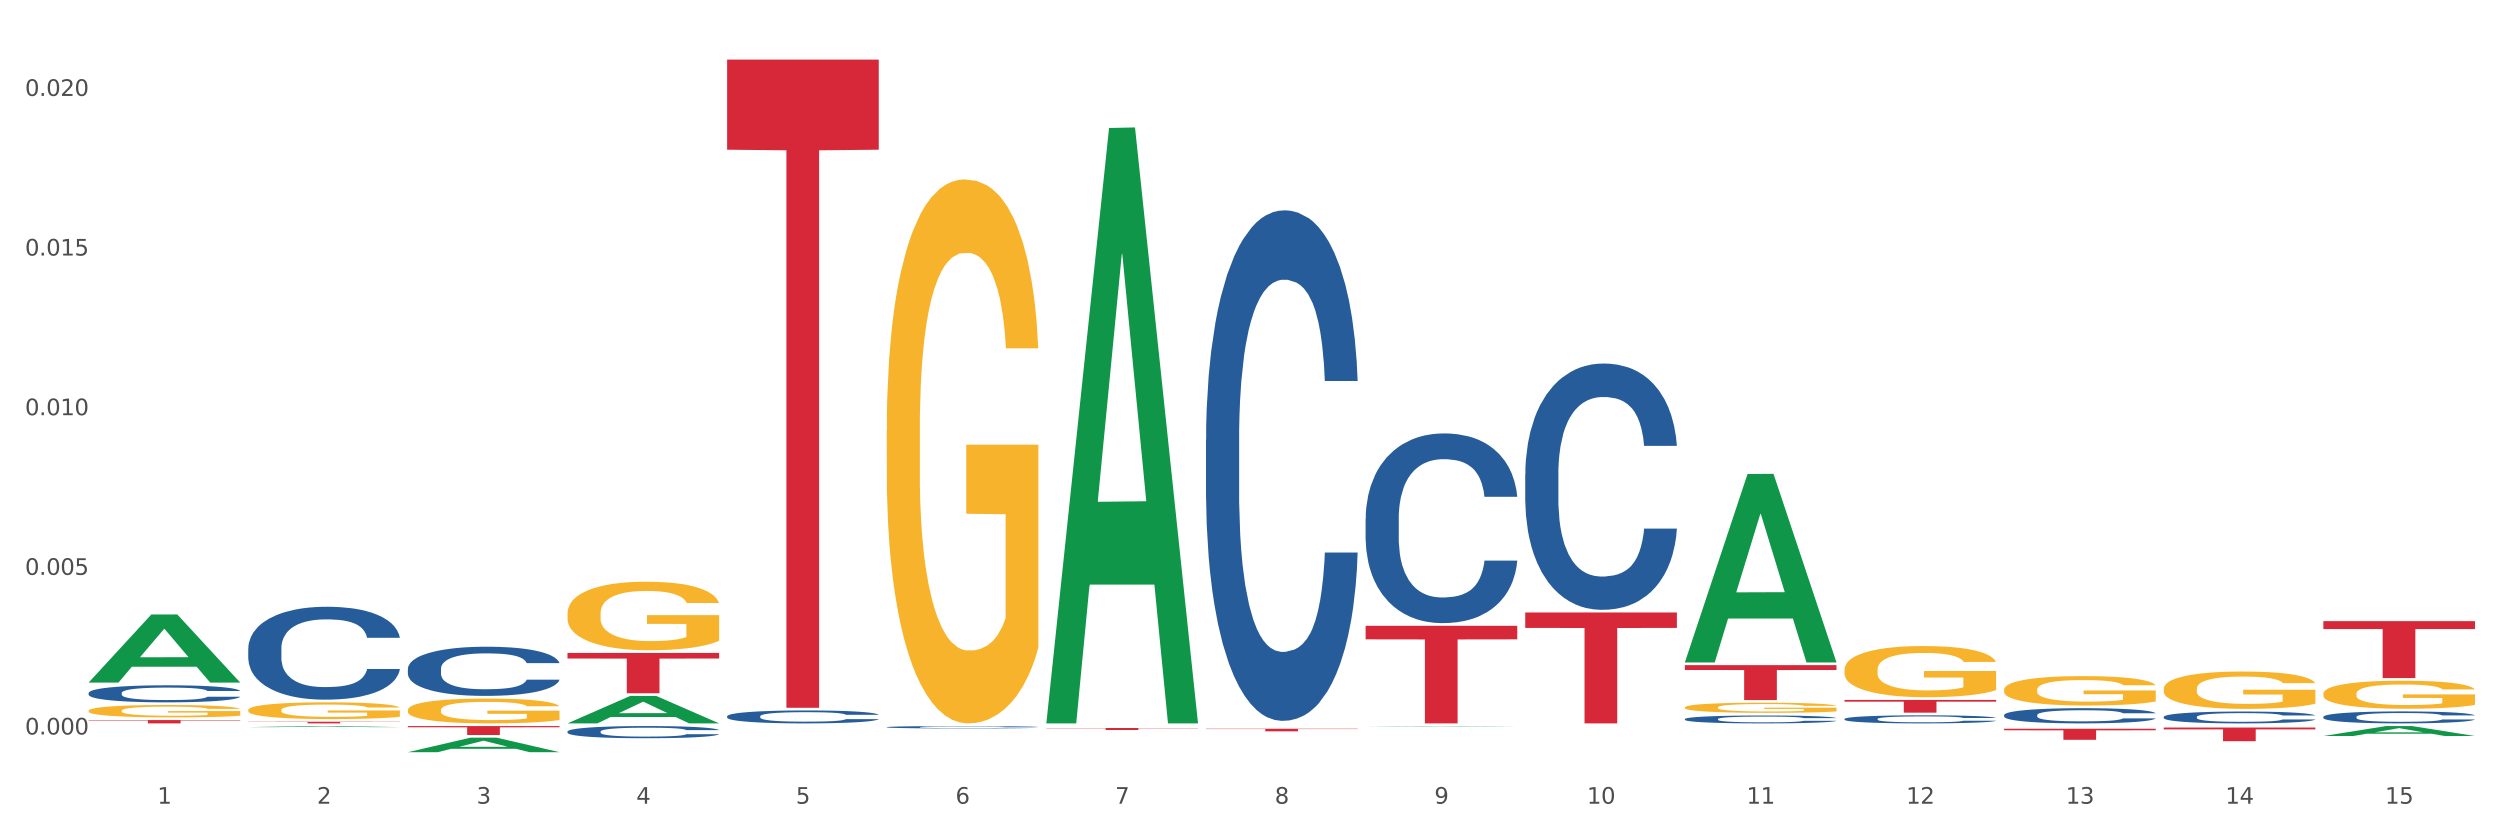
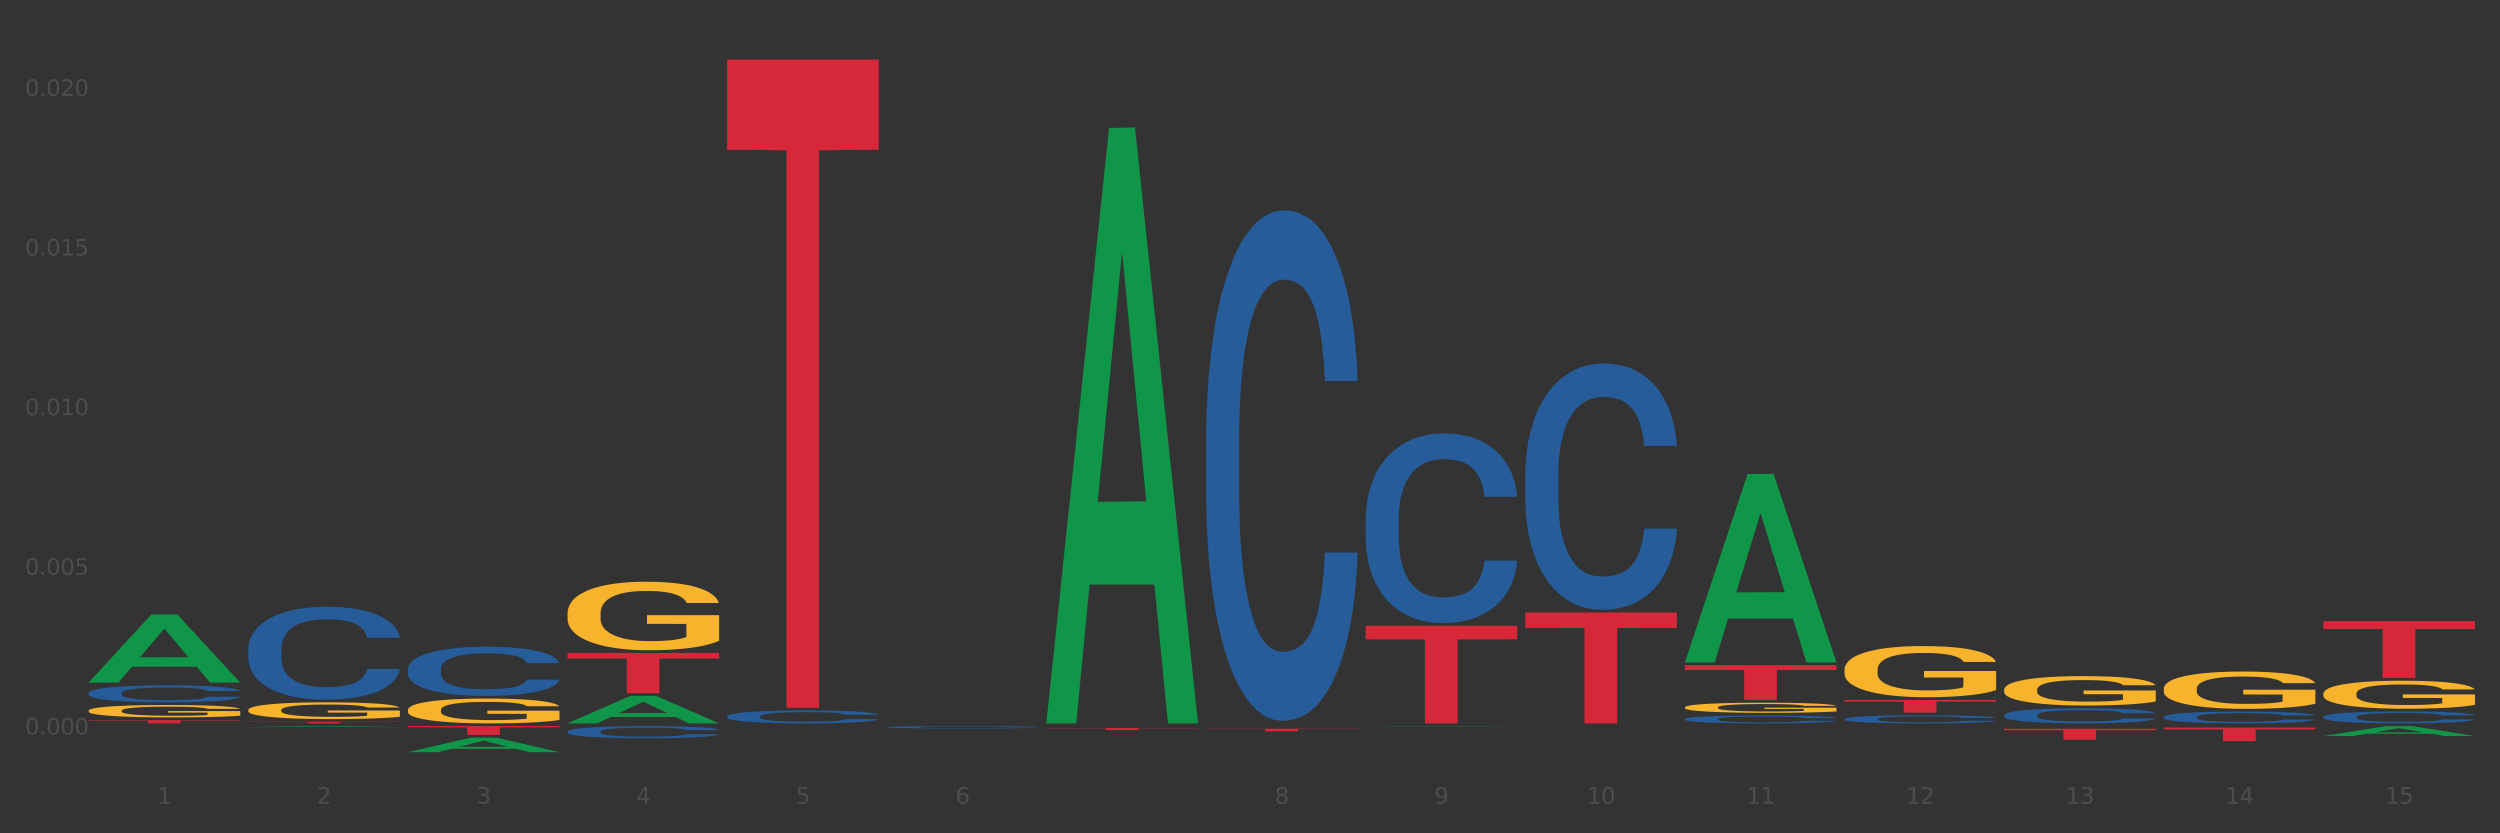
<svg xmlns="http://www.w3.org/2000/svg" xmlns:xlink="http://www.w3.org/1999/xlink" width="1080pt" height="360pt" viewBox="0 0 1080 360" version="1.1">
  <rect x="0" y="0" width="1080" height="360" fill="#333333" stroke="none" />
  <defs>
    <style type="text/css">*{stroke-linejoin: round; stroke-linecap: butt}</style>
  </defs>
  <g id="figure_1">
    <g id="patch_1">
-       <path d="M 0 360  L 1080 360  L 1080 0  L 0 0  z " style="fill: #ffffff; stroke: #ffffff; stroke-linejoin: miter" />
-     </g>
+       </g>
    <g id="axes_1">
      <g id="matplotlib.axis_1">
        <g id="xtick_1">
          <g id="text_1">
            <g style="fill: #4d4d4d" transform="translate(67.984 347.204) scale(0.096 -0.096)">
              <defs>
                <path id="DejaVuSans-31" d="M 794 531  L 1825 531  L 1825 4091  L 703 3866  L 703 4441  L 1819 4666  L 2450 4666  L 2450 531  L 3481 531  L 3481 0  L 794 0  L 794 531  z " transform="scale(0.016)" />
              </defs>
              <use xlink:href="#DejaVuSans-31" />
            </g>
          </g>
        </g>
        <g id="xtick_2">
          <g id="text_2">
            <g style="fill: #4d4d4d" transform="translate(136.942 347.204) scale(0.096 -0.096)">
              <defs>
                <path id="DejaVuSans-32" d="M 1228 531  L 3431 531  L 3431 0  L 469 0  L 469 531  Q 828 903 1448 1529  Q 2069 2156 2228 2338  Q 2531 2678 2651 2914  Q 2772 3150 2772 3378  Q 2772 3750 2511 3984  Q 2250 4219 1831 4219  Q 1534 4219 1204 4116  Q 875 4013 500 3803  L 500 4441  Q 881 4594 1212 4672  Q 1544 4750 1819 4750  Q 2544 4750 2975 4387  Q 3406 4025 3406 3419  Q 3406 3131 3298 2873  Q 3191 2616 2906 2266  Q 2828 2175 2409 1742  Q 1991 1309 1228 531  z " transform="scale(0.016)" />
              </defs>
              <use xlink:href="#DejaVuSans-32" />
            </g>
          </g>
        </g>
        <g id="xtick_3">
          <g id="text_3">
            <g style="fill: #4d4d4d" transform="translate(205.899 347.204) scale(0.096 -0.096)">
              <defs>
                <path id="DejaVuSans-33" d="M 2597 2516  Q 3050 2419 3304 2112  Q 3559 1806 3559 1356  Q 3559 666 3084 287  Q 2609 -91 1734 -91  Q 1441 -91 1130 -33  Q 819 25 488 141  L 488 750  Q 750 597 1062 519  Q 1375 441 1716 441  Q 2309 441 2620 675  Q 2931 909 2931 1356  Q 2931 1769 2642 2001  Q 2353 2234 1838 2234  L 1294 2234  L 1294 2753  L 1863 2753  Q 2328 2753 2575 2939  Q 2822 3125 2822 3475  Q 2822 3834 2567 4026  Q 2313 4219 1838 4219  Q 1578 4219 1281 4162  Q 984 4106 628 3988  L 628 4550  Q 988 4650 1302 4700  Q 1616 4750 1894 4750  Q 2613 4750 3031 4423  Q 3450 4097 3450 3541  Q 3450 3153 3228 2886  Q 3006 2619 2597 2516  z " transform="scale(0.016)" />
              </defs>
              <use xlink:href="#DejaVuSans-33" />
            </g>
          </g>
        </g>
        <g id="xtick_4">
          <g id="text_4">
            <g style="fill: #4d4d4d" transform="translate(274.857 347.204) scale(0.096 -0.096)">
              <defs>
                <path id="DejaVuSans-34" d="M 2419 4116  L 825 1625  L 2419 1625  L 2419 4116  z M 2253 4666  L 3047 4666  L 3047 1625  L 3713 1625  L 3713 1100  L 3047 1100  L 3047 0  L 2419 0  L 2419 1100  L 313 1100  L 313 1709  L 2253 4666  z " transform="scale(0.016)" />
              </defs>
              <use xlink:href="#DejaVuSans-34" />
            </g>
          </g>
        </g>
        <g id="xtick_5">
          <g id="text_5">
            <g style="fill: #4d4d4d" transform="translate(343.815 347.204) scale(0.096 -0.096)">
              <defs>
                <path id="DejaVuSans-35" d="M 691 4666  L 3169 4666  L 3169 4134  L 1269 4134  L 1269 2991  Q 1406 3038 1543 3061  Q 1681 3084 1819 3084  Q 2600 3084 3056 2656  Q 3513 2228 3513 1497  Q 3513 744 3044 326  Q 2575 -91 1722 -91  Q 1428 -91 1123 -41  Q 819 9 494 109  L 494 744  Q 775 591 1075 516  Q 1375 441 1709 441  Q 2250 441 2565 725  Q 2881 1009 2881 1497  Q 2881 1984 2565 2268  Q 2250 2553 1709 2553  Q 1456 2553 1204 2497  Q 953 2441 691 2322  L 691 4666  z " transform="scale(0.016)" />
              </defs>
              <use xlink:href="#DejaVuSans-35" />
            </g>
          </g>
        </g>
        <g id="xtick_6">
          <g id="text_6">
            <g style="fill: #4d4d4d" transform="translate(412.772 347.204) scale(0.096 -0.096)">
              <defs>
                <path id="DejaVuSans-36" d="M 2113 2584  Q 1688 2584 1439 2293  Q 1191 2003 1191 1497  Q 1191 994 1439 701  Q 1688 409 2113 409  Q 2538 409 2786 701  Q 3034 994 3034 1497  Q 3034 2003 2786 2293  Q 2538 2584 2113 2584  z M 3366 4563  L 3366 3988  Q 3128 4100 2886 4159  Q 2644 4219 2406 4219  Q 1781 4219 1451 3797  Q 1122 3375 1075 2522  Q 1259 2794 1537 2939  Q 1816 3084 2150 3084  Q 2853 3084 3261 2657  Q 3669 2231 3669 1497  Q 3669 778 3244 343  Q 2819 -91 2113 -91  Q 1303 -91 875 529  Q 447 1150 447 2328  Q 447 3434 972 4092  Q 1497 4750 2381 4750  Q 2619 4750 2861 4703  Q 3103 4656 3366 4563  z " transform="scale(0.016)" />
              </defs>
              <use xlink:href="#DejaVuSans-36" />
            </g>
          </g>
        </g>
        <g id="xtick_7">
          <g id="text_7">
            <g style="fill: #4d4d4d" transform="translate(481.73 347.204) scale(0.096 -0.096)">
              <defs>
-                 <path id="DejaVuSans-37" d="M 525 4666  L 3525 4666  L 3525 4397  L 1831 0  L 1172 0  L 2766 4134  L 525 4134  L 525 4666  z " transform="scale(0.016)" />
-               </defs>
+                 </defs>
              <use xlink:href="#DejaVuSans-37" />
            </g>
          </g>
        </g>
        <g id="xtick_8">
          <g id="text_8">
            <g style="fill: #4d4d4d" transform="translate(550.688 347.204) scale(0.096 -0.096)">
              <defs>
                <path id="DejaVuSans-38" d="M 2034 2216  Q 1584 2216 1326 1975  Q 1069 1734 1069 1313  Q 1069 891 1326 650  Q 1584 409 2034 409  Q 2484 409 2743 651  Q 3003 894 3003 1313  Q 3003 1734 2745 1975  Q 2488 2216 2034 2216  z M 1403 2484  Q 997 2584 770 2862  Q 544 3141 544 3541  Q 544 4100 942 4425  Q 1341 4750 2034 4750  Q 2731 4750 3128 4425  Q 3525 4100 3525 3541  Q 3525 3141 3298 2862  Q 3072 2584 2669 2484  Q 3125 2378 3379 2068  Q 3634 1759 3634 1313  Q 3634 634 3220 271  Q 2806 -91 2034 -91  Q 1263 -91 848 271  Q 434 634 434 1313  Q 434 1759 690 2068  Q 947 2378 1403 2484  z M 1172 3481  Q 1172 3119 1398 2916  Q 1625 2713 2034 2713  Q 2441 2713 2670 2916  Q 2900 3119 2900 3481  Q 2900 3844 2670 4047  Q 2441 4250 2034 4250  Q 1625 4250 1398 4047  Q 1172 3844 1172 3481  z " transform="scale(0.016)" />
              </defs>
              <use xlink:href="#DejaVuSans-38" />
            </g>
          </g>
        </g>
        <g id="xtick_9">
          <g id="text_9">
            <g style="fill: #4d4d4d" transform="translate(619.645 347.204) scale(0.096 -0.096)">
              <defs>
                <path id="DejaVuSans-39" d="M 703 97  L 703 672  Q 941 559 1184 500  Q 1428 441 1663 441  Q 2288 441 2617 861  Q 2947 1281 2994 2138  Q 2813 1869 2534 1725  Q 2256 1581 1919 1581  Q 1219 1581 811 2004  Q 403 2428 403 3163  Q 403 3881 828 4315  Q 1253 4750 1959 4750  Q 2769 4750 3195 4129  Q 3622 3509 3622 2328  Q 3622 1225 3098 567  Q 2575 -91 1691 -91  Q 1453 -91 1209 -44  Q 966 3 703 97  z M 1959 2075  Q 2384 2075 2632 2365  Q 2881 2656 2881 3163  Q 2881 3666 2632 3958  Q 2384 4250 1959 4250  Q 1534 4250 1286 3958  Q 1038 3666 1038 3163  Q 1038 2656 1286 2365  Q 1534 2075 1959 2075  z " transform="scale(0.016)" />
              </defs>
              <use xlink:href="#DejaVuSans-39" />
            </g>
          </g>
        </g>
        <g id="xtick_10">
          <g id="text_10">
            <g style="fill: #4d4d4d" transform="translate(685.549 347.204) scale(0.096 -0.096)">
              <defs>
                <path id="DejaVuSans-30" d="M 2034 4250  Q 1547 4250 1301 3770  Q 1056 3291 1056 2328  Q 1056 1369 1301 889  Q 1547 409 2034 409  Q 2525 409 2770 889  Q 3016 1369 3016 2328  Q 3016 3291 2770 3770  Q 2525 4250 2034 4250  z M 2034 4750  Q 2819 4750 3233 4129  Q 3647 3509 3647 2328  Q 3647 1150 3233 529  Q 2819 -91 2034 -91  Q 1250 -91 836 529  Q 422 1150 422 2328  Q 422 3509 836 4129  Q 1250 4750 2034 4750  z " transform="scale(0.016)" />
              </defs>
              <use xlink:href="#DejaVuSans-31" />
              <use xlink:href="#DejaVuSans-30" transform="translate(63.623 0)" />
            </g>
          </g>
        </g>
        <g id="xtick_11">
          <g id="text_11">
            <g style="fill: #4d4d4d" transform="translate(754.506 347.204) scale(0.096 -0.096)">
              <use xlink:href="#DejaVuSans-31" />
              <use xlink:href="#DejaVuSans-31" transform="translate(63.623 0)" />
            </g>
          </g>
        </g>
        <g id="xtick_12">
          <g id="text_12">
            <g style="fill: #4d4d4d" transform="translate(823.464 347.204) scale(0.096 -0.096)">
              <use xlink:href="#DejaVuSans-31" />
              <use xlink:href="#DejaVuSans-32" transform="translate(63.623 0)" />
            </g>
          </g>
        </g>
        <g id="xtick_13">
          <g id="text_13">
            <g style="fill: #4d4d4d" transform="translate(892.422 347.204) scale(0.096 -0.096)">
              <use xlink:href="#DejaVuSans-31" />
              <use xlink:href="#DejaVuSans-33" transform="translate(63.623 0)" />
            </g>
          </g>
        </g>
        <g id="xtick_14">
          <g id="text_14">
            <g style="fill: #4d4d4d" transform="translate(961.379 347.204) scale(0.096 -0.096)">
              <use xlink:href="#DejaVuSans-31" />
              <use xlink:href="#DejaVuSans-34" transform="translate(63.623 0)" />
            </g>
          </g>
        </g>
        <g id="xtick_15">
          <g id="text_15">
            <g style="fill: #4d4d4d" transform="translate(1030.337 347.204) scale(0.096 -0.096)">
              <use xlink:href="#DejaVuSans-31" />
              <use xlink:href="#DejaVuSans-35" transform="translate(63.623 0)" />
            </g>
          </g>
        </g>
        <g id="xtick_16" />
        <g id="xtick_17" />
        <g id="xtick_18" />
        <g id="xtick_19" />
        <g id="xtick_20" />
        <g id="xtick_21" />
        <g id="xtick_22" />
        <g id="xtick_23" />
        <g id="xtick_24" />
        <g id="xtick_25" />
        <g id="xtick_26" />
        <g id="xtick_27" />
        <g id="xtick_28" />
        <g id="xtick_29" />
      </g>
      <g id="matplotlib.axis_2">
        <g id="ytick_1">
          <g id="text_16">
            <g style="fill: #4d4d4d" transform="translate(10.8 317.303) scale(0.096 -0.096)">
              <defs>
                <path id="DejaVuSans-2e" d="M 684 794  L 1344 794  L 1344 0  L 684 0  L 684 794  z " transform="scale(0.016)" />
              </defs>
              <use xlink:href="#DejaVuSans-30" />
              <use xlink:href="#DejaVuSans-2e" transform="translate(63.623 0)" />
              <use xlink:href="#DejaVuSans-30" transform="translate(95.41 0)" />
              <use xlink:href="#DejaVuSans-30" transform="translate(159.033 0)" />
              <use xlink:href="#DejaVuSans-30" transform="translate(222.656 0)" />
            </g>
          </g>
        </g>
        <g id="ytick_2">
          <g id="text_17">
            <g style="fill: #4d4d4d" transform="translate(10.8 248.335) scale(0.096 -0.096)">
              <use xlink:href="#DejaVuSans-30" />
              <use xlink:href="#DejaVuSans-2e" transform="translate(63.623 0)" />
              <use xlink:href="#DejaVuSans-30" transform="translate(95.41 0)" />
              <use xlink:href="#DejaVuSans-30" transform="translate(159.033 0)" />
              <use xlink:href="#DejaVuSans-35" transform="translate(222.656 0)" />
            </g>
          </g>
        </g>
        <g id="ytick_3">
          <g id="text_18">
            <g style="fill: #4d4d4d" transform="translate(10.8 179.366) scale(0.096 -0.096)">
              <use xlink:href="#DejaVuSans-30" />
              <use xlink:href="#DejaVuSans-2e" transform="translate(63.623 0)" />
              <use xlink:href="#DejaVuSans-30" transform="translate(95.41 0)" />
              <use xlink:href="#DejaVuSans-31" transform="translate(159.033 0)" />
              <use xlink:href="#DejaVuSans-30" transform="translate(222.656 0)" />
            </g>
          </g>
        </g>
        <g id="ytick_4">
          <g id="text_19">
            <g style="fill: #4d4d4d" transform="translate(10.8 110.398) scale(0.096 -0.096)">
              <use xlink:href="#DejaVuSans-30" />
              <use xlink:href="#DejaVuSans-2e" transform="translate(63.623 0)" />
              <use xlink:href="#DejaVuSans-30" transform="translate(95.41 0)" />
              <use xlink:href="#DejaVuSans-31" transform="translate(159.033 0)" />
              <use xlink:href="#DejaVuSans-35" transform="translate(222.656 0)" />
            </g>
          </g>
        </g>
        <g id="ytick_5">
          <g id="text_20">
            <g style="fill: #4d4d4d" transform="translate(10.8 41.429) scale(0.096 -0.096)">
              <use xlink:href="#DejaVuSans-30" />
              <use xlink:href="#DejaVuSans-2e" transform="translate(63.623 0)" />
              <use xlink:href="#DejaVuSans-30" transform="translate(95.41 0)" />
              <use xlink:href="#DejaVuSans-32" transform="translate(159.033 0)" />
              <use xlink:href="#DejaVuSans-30" transform="translate(222.656 0)" />
            </g>
          </g>
        </g>
        <g id="ytick_6" />
        <g id="ytick_7" />
        <g id="ytick_8" />
        <g id="ytick_9" />
      </g>
      <g id="PolyCollection_1">
        <path d="M 589.944 313.861  L 590.012 313.861  L 617.026 313.656  L 628.237 313.656  L 655.454 313.861  L 642.487 313.861  L 636.612 313.814  L 608.719 313.814  L 608.517 313.814  L 602.844 313.861  L 589.944 313.861  L 589.944 313.861  L 612.231 313.785  L 633.1 313.785  L 622.767 313.7  L 622.632 313.699  L 622.497 313.7  L 612.164 313.785  L 612.231 313.785  L 589.944 313.861  z " clip-path="url(#p142ce469fa)" style="fill: #109648" />
        <path d="M 452.029 312.021  L 452.096 311.779  L 479.111 55.293  L 490.322 55.051  L 517.539 312.504  L 504.572 312.504  L 498.696 252.553  L 470.804 252.553  L 470.601 253.52  L 464.928 312.504  L 452.029 312.504  L 452.029 312.021  L 474.316 216.775  L 495.184 216.533  L 484.851 109.926  L 484.716 109.442  L 484.581 110.168  L 474.248 216.533  L 474.316 216.775  L 452.029 312.021  z " clip-path="url(#p142ce469fa)" style="fill: #109648" />
        <path d="M 38.283 294.838  L 38.351 294.81  L 65.365 265.459  L 76.576 265.432  L 103.793 294.893  L 90.826 294.893  L 84.95 288.033  L 57.058 288.033  L 56.855 288.143  L 51.182 294.893  L 38.283 294.893  L 38.283 294.838  L 60.57 283.939  L 81.438 283.911  L 71.105 271.711  L 70.97 271.656  L 70.835 271.739  L 60.502 283.911  L 60.57 283.939  L 38.283 294.838  z " clip-path="url(#p142ce469fa)" style="fill: #109648" />
        <path d="M 107.241 314.114  L 107.308 314.114  L 134.323 313.656  L 145.533 313.656  L 172.75 314.115  L 159.784 314.115  L 153.908 314.008  L 126.016 314.008  L 125.813 314.01  L 120.14 314.115  L 107.241 314.115  L 107.241 314.114  L 129.527 313.944  L 150.396 313.944  L 140.063 313.754  L 139.928 313.753  L 139.793 313.754  L 129.46 313.944  L 129.527 313.944  L 107.241 314.114  z " clip-path="url(#p142ce469fa)" style="fill: #109648" />
        <path d="M 176.198 324.938  L 176.266 324.932  L 203.28 318.667  L 214.491 318.661  L 241.708 324.95  L 228.741 324.95  L 222.866 323.485  L 194.973 323.485  L 194.771 323.509  L 189.098 324.95  L 176.198 324.95  L 176.198 324.938  L 198.485 322.611  L 219.354 322.605  L 209.021 320.002  L 208.886 319.99  L 208.751 320.008  L 198.418 322.605  L 198.485 322.611  L 176.198 324.938  z " clip-path="url(#p142ce469fa)" style="fill: #109648" />
        <path d="M 727.86 305.59  L 727.937 305.586  L 727.937 305.442  L 728.092 305.319  L 728.865 305.019  L 730.025 304.771  L 730.876 304.639  L 731.727 304.531  L 732.732 304.423  L 733.97 304.311  L 736.213 304.147  L 737.605 304.063  L 739.306 303.975  L 742.4 303.847  L 744.643 303.775  L 746.963 303.715  L 750.753 303.643  L 753.228 303.611  L 755.858 303.587  L 759.029 303.571  L 761.427 303.567  L 766.686 303.579  L 771.172 303.615  L 773.337 303.643  L 776.122 303.691  L 777.591 303.723  L 779.989 303.787  L 782.464 303.871  L 784.166 303.943  L 786.718 304.079  L 788.651 304.215  L 790.43 304.383  L 791.358 304.499  L 792.055 304.607  L 792.673 304.731  L 793.292 304.927  L 779.37 304.927  L 778.829 304.787  L 777.978 304.655  L 776.741 304.527  L 775.658 304.447  L 773.802 304.347  L 772.1 304.283  L 770.321 304.235  L 768.155 304.195  L 766.454 304.175  L 764.056 304.159  L 759.338 304.163  L 756.167 304.195  L 754.002 304.235  L 752.609 304.271  L 751.372 304.311  L 749.98 304.367  L 748.356 304.451  L 747.195 304.527  L 746.035 304.623  L 745.107 304.719  L 744.256 304.831  L 743.56 304.951  L 743.019 305.075  L 742.555 305.227  L 742.168 305.478  L 742.168 306.026  L 742.323 306.15  L 742.71 306.314  L 743.174 306.438  L 743.947 306.586  L 744.643 306.686  L 745.958 306.83  L 747.427 306.95  L 748.588 307.026  L 749.748 307.09  L 751.759 307.178  L 754.002 307.25  L 755.935 307.294  L 758.565 307.334  L 760.344 307.35  L 761.891 307.358  L 765.68 307.358  L 768.387 307.346  L 771.404 307.318  L 773.724 307.282  L 775.658 307.238  L 777.823 307.166  L 779.216 307.098  L 779.216 306.262  L 762.2 306.258  L 762.2 305.702  L 793.369 305.702  L 793.369 307.334  L 792.055 307.418  L 790.585 307.494  L 789.038 307.561  L 786.718 307.645  L 783.933 307.725  L 781.458 307.781  L 778.829 307.829  L 775.735 307.873  L 771.713 307.913  L 769.238 307.929  L 766.145 307.941  L 762.509 307.945  L 759.338 307.937  L 756.245 307.917  L 752.996 307.881  L 749.825 307.829  L 747.427 307.777  L 745.03 307.713  L 742.477 307.629  L 740.467 307.549  L 738.92 307.478  L 737.218 307.386  L 735.362 307.266  L 733.97 307.158  L 732.732 307.046  L 731.417 306.902  L 730.489 306.778  L 729.561 306.622  L 729.02 306.506  L 728.401 306.326  L 727.937 306.074  L 727.86 305.59  z " clip-path="url(#p142ce469fa)" style="fill: #f7b32b" />
        <path d="M 796.817 289.316  L 796.895 289.296  L 796.895 288.569  L 797.049 287.944  L 797.823 286.43  L 798.983 285.178  L 799.834 284.512  L 800.684 283.967  L 801.69 283.422  L 802.927 282.857  L 805.17 282.029  L 806.563 281.605  L 808.264 281.161  L 811.358 280.516  L 813.601 280.152  L 815.921 279.849  L 819.711 279.486  L 822.186 279.325  L 824.816 279.203  L 827.987 279.123  L 830.384 279.103  L 835.644 279.163  L 840.129 279.345  L 842.295 279.486  L 845.079 279.728  L 846.549 279.89  L 848.947 280.213  L 851.422 280.637  L 853.123 281  L 855.676 281.686  L 857.609 282.373  L 859.388 283.22  L 860.316 283.806  L 861.012 284.351  L 861.631 284.976  L 862.25 285.965  L 848.328 285.965  L 847.786 285.259  L 846.936 284.593  L 845.698 283.947  L 844.615 283.543  L 842.759 283.039  L 841.058 282.716  L 839.279 282.473  L 837.113 282.272  L 835.412 282.171  L 833.014 282.09  L 828.296 282.11  L 825.125 282.272  L 822.959 282.473  L 821.567 282.655  L 820.33 282.857  L 818.937 283.14  L 817.313 283.563  L 816.153 283.947  L 814.993 284.431  L 814.065 284.916  L 813.214 285.481  L 812.518 286.087  L 811.977 286.712  L 811.512 287.479  L 811.126 288.751  L 811.126 291.516  L 811.28 292.142  L 811.667 292.97  L 812.131 293.595  L 812.905 294.342  L 813.601 294.847  L 814.916 295.573  L 816.385 296.179  L 817.545 296.562  L 818.705 296.885  L 820.716 297.33  L 822.959 297.693  L 824.893 297.915  L 827.523 298.117  L 829.301 298.197  L 830.848 298.238  L 834.638 298.238  L 837.345 298.177  L 840.362 298.036  L 842.682 297.854  L 844.615 297.632  L 846.781 297.269  L 848.173 296.926  L 848.173 292.707  L 831.158 292.687  L 831.158 289.881  L 862.327 289.881  L 862.327 298.117  L 861.012 298.541  L 859.543 298.924  L 857.996 299.267  L 855.676 299.691  L 852.891 300.095  L 850.416 300.377  L 847.786 300.62  L 844.693 300.842  L 840.671 301.044  L 838.196 301.124  L 835.102 301.185  L 831.467 301.205  L 828.296 301.165  L 825.202 301.064  L 821.954 300.882  L 818.783 300.62  L 816.385 300.357  L 813.987 300.034  L 811.435 299.61  L 809.424 299.207  L 807.877 298.843  L 806.176 298.379  L 804.32 297.774  L 802.927 297.229  L 801.69 296.663  L 800.375 295.937  L 799.447 295.311  L 798.519 294.524  L 797.977 293.938  L 797.359 293.03  L 796.895 291.758  L 796.817 289.316  z " clip-path="url(#p142ce469fa)" style="fill: #f7b32b" />
        <path d="M 865.775 297.958  L 865.852 297.946  L 865.852 297.528  L 866.007 297.169  L 866.78 296.299  L 867.941 295.579  L 868.791 295.197  L 869.642 294.883  L 870.648 294.57  L 871.885 294.245  L 874.128 293.77  L 875.52 293.526  L 877.222 293.271  L 880.315 292.9  L 882.558 292.691  L 884.879 292.517  L 888.669 292.308  L 891.144 292.215  L 893.773 292.146  L 896.944 292.099  L 899.342 292.088  L 904.601 292.122  L 909.087 292.227  L 911.253 292.308  L 914.037 292.447  L 915.507 292.54  L 917.904 292.726  L 920.379 292.969  L 922.081 293.178  L 924.633 293.573  L 926.567 293.967  L 928.346 294.454  L 929.274 294.791  L 929.97 295.104  L 930.589 295.463  L 931.207 296.032  L 917.286 296.032  L 916.744 295.626  L 915.893 295.243  L 914.656 294.872  L 913.573 294.64  L 911.717 294.35  L 910.015 294.164  L 908.236 294.025  L 906.071 293.909  L 904.369 293.851  L 901.972 293.805  L 897.254 293.816  L 894.083 293.909  L 891.917 294.025  L 890.525 294.129  L 889.287 294.245  L 887.895 294.408  L 886.271 294.651  L 885.111 294.872  L 883.951 295.15  L 883.022 295.429  L 882.172 295.753  L 881.476 296.101  L 880.934 296.461  L 880.47 296.902  L 880.083 297.633  L 880.083 299.222  L 880.238 299.582  L 880.625 300.057  L 881.089 300.417  L 881.862 300.846  L 882.558 301.136  L 883.873 301.554  L 885.343 301.902  L 886.503 302.122  L 887.663 302.308  L 889.674 302.563  L 891.917 302.772  L 893.851 302.899  L 896.48 303.015  L 898.259 303.062  L 899.806 303.085  L 903.596 303.085  L 906.303 303.05  L 909.319 302.969  L 911.639 302.865  L 913.573 302.737  L 915.739 302.528  L 917.131 302.331  L 917.131 299.906  L 900.115 299.895  L 900.115 298.282  L 931.285 298.282  L 931.285 303.015  L 929.97 303.259  L 928.5 303.479  L 926.953 303.677  L 924.633 303.92  L 921.849 304.152  L 919.374 304.315  L 916.744 304.454  L 913.65 304.581  L 909.629 304.697  L 907.154 304.744  L 904.06 304.779  L 900.425 304.79  L 897.254 304.767  L 894.16 304.709  L 890.911 304.605  L 887.74 304.454  L 885.343 304.303  L 882.945 304.117  L 880.393 303.874  L 878.382 303.642  L 876.835 303.433  L 875.133 303.166  L 873.277 302.818  L 871.885 302.505  L 870.648 302.18  L 869.333 301.763  L 868.405 301.403  L 867.476 300.95  L 866.935 300.614  L 866.316 300.092  L 865.852 299.361  L 865.775 297.958  z " clip-path="url(#p142ce469fa)" style="fill: #f7b32b" />
        <path d="M 934.733 297.56  L 934.81 297.545  L 934.81 297.015  L 934.965 296.558  L 935.738 295.454  L 936.898 294.541  L 937.749 294.055  L 938.6 293.658  L 939.605 293.26  L 940.843 292.848  L 943.086 292.244  L 944.478 291.935  L 946.179 291.611  L 949.273 291.14  L 951.516 290.875  L 953.836 290.654  L 957.626 290.389  L 960.101 290.271  L 962.731 290.183  L 965.902 290.124  L 968.3 290.109  L 973.559 290.153  L 978.045 290.286  L 980.21 290.389  L 982.995 290.565  L 984.464 290.683  L 986.862 290.919  L 989.337 291.228  L 991.038 291.493  L 993.591 291.994  L 995.524 292.494  L 997.303 293.113  L 998.231 293.54  L 998.928 293.937  L 999.546 294.394  L 1000.165 295.115  L 986.243 295.115  L 985.702 294.6  L 984.851 294.114  L 983.614 293.643  L 982.531 293.348  L 980.674 292.98  L 978.973 292.745  L 977.194 292.568  L 975.028 292.421  L 973.327 292.347  L 970.929 292.288  L 966.211 292.303  L 963.04 292.421  L 960.875 292.568  L 959.482 292.7  L 958.245 292.848  L 956.853 293.054  L 955.229 293.363  L 954.068 293.643  L 952.908 293.996  L 951.98 294.35  L 951.129 294.762  L 950.433 295.204  L 949.892 295.66  L 949.428 296.22  L 949.041 297.147  L 949.041 299.165  L 949.196 299.621  L 949.582 300.225  L 950.047 300.681  L 950.82 301.226  L 951.516 301.594  L 952.831 302.124  L 954.3 302.566  L 955.461 302.846  L 956.621 303.081  L 958.632 303.405  L 960.875 303.67  L 962.808 303.832  L 965.438 303.979  L 967.217 304.038  L 968.764 304.068  L 972.553 304.068  L 975.26 304.024  L 978.277 303.921  L 980.597 303.788  L 982.531 303.626  L 984.696 303.361  L 986.089 303.111  L 986.089 300.033  L 969.073 300.019  L 969.073 297.972  L 1000.242 297.972  L 1000.242 303.979  L 998.928 304.289  L 997.458 304.568  L 995.911 304.819  L 993.591 305.128  L 990.806 305.423  L 988.331 305.629  L 985.702 305.805  L 982.608 305.967  L 978.586 306.115  L 976.111 306.173  L 973.017 306.218  L 969.382 306.232  L 966.211 306.203  L 963.118 306.129  L 959.869 305.997  L 956.698 305.805  L 954.3 305.614  L 951.903 305.378  L 949.35 305.069  L 947.34 304.775  L 945.793 304.51  L 944.091 304.171  L 942.235 303.729  L 940.843 303.332  L 939.605 302.919  L 938.29 302.389  L 937.362 301.933  L 936.434 301.359  L 935.893 300.931  L 935.274 300.269  L 934.81 299.341  L 934.733 297.56  z " clip-path="url(#p142ce469fa)" style="fill: #f7b32b" />
        <path d="M 1003.69 299.667  L 1003.768 299.656  L 1003.768 299.257  L 1003.922 298.914  L 1004.696 298.084  L 1005.856 297.398  L 1006.707 297.033  L 1007.557 296.735  L 1008.563 296.436  L 1009.8 296.126  L 1012.043 295.672  L 1013.435 295.44  L 1015.137 295.197  L 1018.231 294.843  L 1020.474 294.643  L 1022.794 294.477  L 1026.584 294.278  L 1029.059 294.19  L 1031.688 294.123  L 1034.86 294.079  L 1037.257 294.068  L 1042.517 294.101  L 1047.002 294.201  L 1049.168 294.278  L 1051.952 294.411  L 1053.422 294.5  L 1055.82 294.677  L 1058.295 294.909  L 1059.996 295.108  L 1062.548 295.484  L 1064.482 295.86  L 1066.261 296.325  L 1067.189 296.646  L 1067.885 296.945  L 1068.504 297.288  L 1069.123 297.83  L 1055.201 297.83  L 1054.659 297.443  L 1053.809 297.078  L 1052.571 296.724  L 1051.488 296.502  L 1049.632 296.226  L 1047.931 296.049  L 1046.152 295.916  L 1043.986 295.805  L 1042.285 295.75  L 1039.887 295.706  L 1035.169 295.717  L 1031.998 295.805  L 1029.832 295.916  L 1028.44 296.015  L 1027.203 296.126  L 1025.81 296.281  L 1024.186 296.513  L 1023.026 296.724  L 1021.866 296.989  L 1020.938 297.255  L 1020.087 297.564  L 1019.391 297.896  L 1018.85 298.239  L 1018.385 298.66  L 1017.999 299.357  L 1017.999 300.873  L 1018.153 301.216  L 1018.54 301.669  L 1019.004 302.012  L 1019.778 302.422  L 1020.474 302.698  L 1021.789 303.097  L 1023.258 303.429  L 1024.418 303.639  L 1025.578 303.816  L 1027.589 304.059  L 1029.832 304.258  L 1031.766 304.38  L 1034.396 304.491  L 1036.174 304.535  L 1037.721 304.557  L 1041.511 304.557  L 1044.218 304.524  L 1047.235 304.447  L 1049.555 304.347  L 1051.488 304.225  L 1053.654 304.026  L 1055.046 303.838  L 1055.046 301.525  L 1038.031 301.514  L 1038.031 299.976  L 1069.2 299.976  L 1069.2 304.491  L 1067.885 304.723  L 1066.416 304.933  L 1064.869 305.121  L 1062.548 305.354  L 1059.764 305.575  L 1057.289 305.73  L 1054.659 305.863  L 1051.566 305.984  L 1047.544 306.095  L 1045.069 306.139  L 1041.975 306.173  L 1038.34 306.184  L 1035.169 306.162  L 1032.075 306.106  L 1028.827 306.007  L 1025.656 305.863  L 1023.258 305.719  L 1020.86 305.542  L 1018.308 305.31  L 1016.297 305.088  L 1014.75 304.889  L 1013.049 304.635  L 1011.193 304.303  L 1009.8 304.004  L 1008.563 303.694  L 1007.248 303.296  L 1006.32 302.953  L 1005.392 302.521  L 1004.85 302.2  L 1004.232 301.703  L 1003.768 301.005  L 1003.69 299.667  z " clip-path="url(#p142ce469fa)" style="fill: #f7b32b" />
        <path d="M 452.029 314.492  L 517.539 314.492  L 517.539 314.611  L 491.769 314.612  L 491.769 315.354  L 477.643 315.354  L 477.643 314.612  L 452.029 314.611  L 452.029 314.492  L 452.029 314.492  z " clip-path="url(#p142ce469fa)" style="fill: #d62839" />
        <path d="M 314.114 25.759  L 379.623 25.759  L 379.623 64.67  L 353.854 64.933  L 353.854 305.76  L 339.728 305.76  L 339.728 64.933  L 314.114 64.67  L 314.114 26.022  L 314.114 25.759  z " clip-path="url(#p142ce469fa)" style="fill: #d62839" />
        <path d="M 520.987 314.807  L 586.496 314.807  L 586.496 314.965  L 560.727 314.966  L 560.727 315.942  L 546.601 315.942  L 546.601 314.966  L 520.987 314.965  L 520.987 314.808  L 520.987 314.807  z " clip-path="url(#p142ce469fa)" style="fill: #d62839" />
        <path d="M 1003.69 317.958  L 1003.758 317.954  L 1030.772 313.66  L 1041.983 313.656  L 1069.2 317.966  L 1056.233 317.966  L 1050.357 316.962  L 1022.465 316.962  L 1022.263 316.978  L 1016.59 317.966  L 1003.69 317.966  L 1003.69 317.958  L 1025.977 316.363  L 1046.846 316.359  L 1036.513 314.574  L 1036.378 314.566  L 1036.243 314.578  L 1025.91 316.359  L 1025.977 316.363  L 1003.69 317.958  z " clip-path="url(#p142ce469fa)" style="fill: #109648" />
        <path d="M 865.775 313.672  L 865.842 313.672  L 892.857 313.656  L 904.068 313.656  L 931.285 313.672  L 918.318 313.672  L 912.442 313.668  L 884.55 313.668  L 884.347 313.668  L 878.674 313.672  L 865.775 313.672  L 865.775 313.672  L 888.062 313.666  L 908.93 313.666  L 898.597 313.659  L 898.462 313.659  L 898.327 313.659  L 887.994 313.666  L 888.062 313.666  L 865.775 313.672  z " clip-path="url(#p142ce469fa)" style="fill: #109648" />
        <path d="M 727.86 286.046  L 727.927 285.969  L 754.941 204.768  L 766.152 204.691  L 793.369 286.199  L 780.402 286.199  L 774.527 267.218  L 746.635 267.218  L 746.432 267.525  L 740.759 286.199  L 727.86 286.199  L 727.86 286.046  L 750.146 255.892  L 771.015 255.815  L 760.682 222.064  L 760.547 221.911  L 760.412 222.141  L 750.079 255.815  L 750.146 255.892  L 727.86 286.046  z " clip-path="url(#p142ce469fa)" style="fill: #109648" />
        <path d="M 727.86 287.35  L 793.369 287.35  L 793.369 289.444  L 767.6 289.458  L 767.6 302.416  L 753.474 302.416  L 753.474 289.458  L 727.86 289.444  L 727.86 287.364  L 727.86 287.35  z " clip-path="url(#p142ce469fa)" style="fill: #d62839" />
        <path d="M 589.944 270.341  L 655.454 270.341  L 655.454 276.2  L 629.685 276.24  L 629.685 312.504  L 615.558 312.504  L 615.558 276.24  L 589.944 276.2  L 589.944 270.38  L 589.944 270.341  z " clip-path="url(#p142ce469fa)" style="fill: #d62839" />
        <path d="M 658.902 264.598  L 724.412 264.598  L 724.412 271.255  L 698.642 271.3  L 698.642 312.504  L 684.516 312.504  L 684.516 271.3  L 658.902 271.255  L 658.902 264.643  L 658.902 264.598  z " clip-path="url(#p142ce469fa)" style="fill: #d62839" />
        <path d="M 934.733 314.284  L 1000.242 314.284  L 1000.242 315.106  L 974.473 315.112  L 974.473 320.203  L 960.347 320.203  L 960.347 315.112  L 934.733 315.106  L 934.733 314.289  L 934.733 314.284  z " clip-path="url(#p142ce469fa)" style="fill: #d62839" />
        <path d="M 865.775 314.823  L 931.285 314.823  L 931.285 315.488  L 905.515 315.492  L 905.515 319.603  L 891.389 319.603  L 891.389 315.492  L 865.775 315.488  L 865.775 314.828  L 865.775 314.823  z " clip-path="url(#p142ce469fa)" style="fill: #d62839" />
        <path d="M 796.817 302.357  L 862.327 302.357  L 862.327 303.122  L 836.558 303.127  L 836.558 307.862  L 822.431 307.862  L 822.431 303.127  L 796.817 303.122  L 796.817 302.362  L 796.817 302.357  z " clip-path="url(#p142ce469fa)" style="fill: #d62839" />
        <path d="M 1003.69 268.332  L 1069.2 268.332  L 1069.2 271.749  L 1043.431 271.772  L 1043.431 292.916  L 1029.304 292.916  L 1029.304 271.772  L 1003.69 271.749  L 1003.69 268.355  L 1003.69 268.332  z " clip-path="url(#p142ce469fa)" style="fill: #d62839" />
        <path d="M 796.817 310.582  L 796.895 310.579  L 796.895 310.489  L 797.127 310.368  L 797.979 310.145  L 799.063 309.976  L 800.921 309.778  L 801.928 309.695  L 803.244 309.603  L 805.955 309.453  L 809.052 309.326  L 811.22 309.255  L 812.846 309.211  L 816.486 309.131  L 818.576 309.096  L 820.745 309.067  L 822.603 309.048  L 825.7 309.026  L 828.178 309.016  L 831.043 309.013  L 833.444 309.016  L 836.619 309.029  L 841.265 309.067  L 843.046 309.09  L 845.446 309.128  L 847.924 309.179  L 849.937 309.23  L 852.261 309.303  L 854.661 309.399  L 856.984 309.52  L 858.61 309.632  L 859.927 309.75  L 861.088 309.893  L 861.94 310.049  L 862.327 310.18  L 848.156 310.18  L 847.769 310.062  L 846.995 309.935  L 846.221 309.848  L 845.369 309.778  L 844.052 309.699  L 842.891 309.648  L 840.955 309.587  L 839.174 309.549  L 837.703 309.526  L 835.922 309.507  L 832.127 309.488  L 829.417 309.488  L 827.714 309.495  L 825.623 309.511  L 823.842 309.533  L 821.751 309.571  L 820.125 309.613  L 818.499 309.667  L 817.57 309.705  L 816.176 309.775  L 815.247 309.833  L 814.008 309.931  L 813.311 310.001  L 812.072 310.183  L 811.53 310.317  L 811.298 310.41  L 811.143 310.512  L 811.143 311.009  L 811.607 311.232  L 811.994 311.328  L 812.614 311.436  L 813.775 311.576  L 815.479 311.714  L 817.26 311.812  L 818.731 311.873  L 820.125 311.918  L 821.519 311.953  L 823.222 311.984  L 824.616 312.004  L 826.707 312.023  L 829.185 312.032  L 831.121 312.032  L 835.07 312.016  L 836.851 312  L 838.555 311.978  L 840.413 311.943  L 841.884 311.905  L 842.736 311.876  L 844.13 311.816  L 845.214 311.752  L 846.143 311.678  L 846.763 311.615  L 847.46 311.519  L 848.002 311.411  L 848.156 311.353  L 862.327 311.353  L 862.017 311.468  L 861.475 311.58  L 860.391 311.729  L 859.539 311.816  L 858.223 311.921  L 856.829 312.01  L 854.893 312.109  L 853.112 312.182  L 851.254 312.246  L 849.241 312.303  L 845.601 312.383  L 844.285 312.405  L 841.497 312.444  L 839.329 312.466  L 836.154 312.488  L 832.902 312.501  L 829.495 312.504  L 826.475 312.498  L 823.145 312.479  L 821.054 312.46  L 818.731 312.431  L 816.021 312.386  L 813.466 312.332  L 811.065 312.268  L 808.82 312.195  L 806.729 312.112  L 804.019 311.975  L 802.005 311.841  L 800.534 311.717  L 799.527 311.611  L 798.521 311.478  L 797.979 311.385  L 797.127 311.162  L 796.817 310.955  L 796.817 310.582  z " clip-path="url(#p142ce469fa)" style="fill: #255c99" />
        <path d="M 520.987 189.96  L 521.064 189.759  L 521.064 184.119  L 521.296 176.465  L 522.148 162.365  L 523.232 151.69  L 525.091 139.201  L 526.097 133.964  L 527.414 128.123  L 530.124 118.656  L 533.221 110.599  L 535.389 106.168  L 537.016 103.348  L 540.655 98.312  L 542.746 96.097  L 544.914 94.284  L 546.772 93.075  L 549.87 91.665  L 552.348 91.061  L 555.213 90.859  L 557.613 91.061  L 560.788 91.867  L 565.434 94.284  L 567.215 95.694  L 569.616 98.111  L 572.094 101.334  L 574.107 104.556  L 576.43 109.189  L 578.83 115.232  L 581.153 122.886  L 582.78 129.936  L 584.096 137.389  L 585.257 146.453  L 586.109 156.322  L 586.496 164.581  L 572.326 164.581  L 571.939 157.128  L 571.164 149.071  L 570.39 143.633  L 569.538 139.201  L 568.222 134.166  L 567.06 130.943  L 565.124 127.116  L 563.343 124.699  L 561.872 123.289  L 560.091 122.08  L 556.297 120.872  L 553.587 120.872  L 551.883 121.275  L 549.792 122.282  L 548.011 123.692  L 545.921 126.109  L 544.294 128.727  L 542.668 132.151  L 541.739 134.569  L 540.345 139  L 539.416 142.626  L 538.177 148.87  L 537.48 153.301  L 536.241 164.782  L 535.699 173.242  L 535.467 179.083  L 535.312 185.529  L 535.312 216.951  L 535.777 231.051  L 536.164 237.094  L 536.783 243.942  L 537.945 252.805  L 539.648 261.466  L 541.429 267.71  L 542.901 271.537  L 544.294 274.357  L 545.688 276.573  L 547.392 278.587  L 548.786 279.796  L 550.876 281.004  L 553.354 281.608  L 555.29 281.608  L 559.239 280.601  L 561.02 279.594  L 562.724 278.184  L 564.582 275.969  L 566.054 273.551  L 566.905 271.739  L 568.299 267.912  L 569.383 263.883  L 570.313 259.25  L 570.932 255.222  L 571.629 249.179  L 572.171 242.331  L 572.326 238.705  L 586.496 238.705  L 586.187 245.956  L 585.645 253.006  L 584.561 262.473  L 583.709 267.912  L 582.392 274.559  L 580.999 280.198  L 579.063 286.443  L 577.282 291.075  L 575.423 295.104  L 573.41 298.729  L 569.77 303.765  L 568.454 305.175  L 565.666 307.592  L 563.498 309.002  L 560.323 310.412  L 557.071 311.218  L 553.664 311.419  L 550.644 311.016  L 547.314 309.808  L 545.224 308.599  L 542.901 306.786  L 540.19 303.967  L 537.635 300.542  L 535.235 296.514  L 532.989 291.881  L 530.898 286.644  L 528.188 277.983  L 526.175 269.523  L 524.703 261.667  L 523.697 255.02  L 522.69 246.561  L 522.148 240.719  L 521.296 226.62  L 520.987 213.527  L 520.987 189.96  z " clip-path="url(#p142ce469fa)" style="fill: #255c99" />
        <path d="M 383.071 314.119  L 383.149 314.118  L 383.149 314.092  L 383.381 314.056  L 384.233 313.99  L 385.317 313.94  L 387.175 313.882  L 388.182 313.857  L 389.498 313.83  L 392.209 313.786  L 395.306 313.748  L 397.474 313.727  L 399.1 313.714  L 402.74 313.691  L 404.83 313.68  L 406.999 313.672  L 408.857 313.666  L 411.954 313.66  L 414.432 313.657  L 417.297 313.656  L 419.698 313.657  L 422.873 313.66  L 427.519 313.672  L 429.3 313.678  L 431.7 313.69  L 434.178 313.705  L 436.192 313.72  L 438.515 313.742  L 440.915 313.77  L 443.238 313.806  L 444.864 313.839  L 446.181 313.873  L 447.342 313.916  L 448.194 313.962  L 448.581 314.001  L 434.411 314.001  L 434.023 313.966  L 433.249 313.928  L 432.475 313.903  L 431.623 313.882  L 430.306 313.858  L 429.145 313.843  L 427.209 313.825  L 425.428 313.814  L 423.957 313.807  L 422.176 313.802  L 418.382 313.796  L 415.671 313.796  L 413.968 313.798  L 411.877 313.803  L 410.096 313.809  L 408.005 313.821  L 406.379 313.833  L 404.753 313.849  L 403.824 313.86  L 402.43 313.881  L 401.501 313.898  L 400.262 313.927  L 399.565 313.948  L 398.326 314.002  L 397.784 314.041  L 397.552 314.069  L 397.397 314.099  L 397.397 314.246  L 397.861 314.312  L 398.248 314.34  L 398.868 314.372  L 400.029 314.413  L 401.733 314.454  L 403.514 314.483  L 404.985 314.501  L 406.379 314.514  L 407.773 314.525  L 409.477 314.534  L 410.87 314.54  L 412.961 314.545  L 415.439 314.548  L 417.375 314.548  L 421.324 314.544  L 423.105 314.539  L 424.809 314.532  L 426.667 314.522  L 428.138 314.511  L 428.99 314.502  L 430.384 314.484  L 431.468 314.465  L 432.397 314.444  L 433.017 314.425  L 433.714 314.396  L 434.256 314.364  L 434.411 314.347  L 448.581 314.347  L 448.271 314.381  L 447.729 314.414  L 446.645 314.459  L 445.793 314.484  L 444.477 314.515  L 443.083 314.542  L 441.147 314.571  L 439.366 314.593  L 437.508 314.611  L 435.495 314.628  L 431.855 314.652  L 430.539 314.658  L 427.751 314.67  L 425.583 314.676  L 422.408 314.683  L 419.156 314.687  L 415.749 314.688  L 412.729 314.686  L 409.399 314.68  L 407.308 314.675  L 404.985 314.666  L 402.275 314.653  L 399.72 314.637  L 397.319 314.618  L 395.074 314.596  L 392.983 314.572  L 390.273 314.531  L 388.259 314.492  L 386.788 314.455  L 385.782 314.424  L 384.775 314.384  L 384.233 314.357  L 383.381 314.291  L 383.071 314.23  L 383.071 314.119  z " clip-path="url(#p142ce469fa)" style="fill: #255c99" />
        <path d="M 38.283 299.355  L 38.36 299.349  L 38.36 299.16  L 38.593 298.905  L 39.445 298.434  L 40.529 298.077  L 42.387 297.66  L 43.394 297.485  L 44.71 297.29  L 47.42 296.973  L 50.518 296.704  L 52.686 296.556  L 54.312 296.462  L 57.951 296.294  L 60.042 296.22  L 62.21 296.159  L 64.069 296.119  L 67.166 296.072  L 69.644 296.052  L 72.509 296.045  L 74.91 296.052  L 78.084 296.078  L 82.731 296.159  L 84.512 296.206  L 86.912 296.287  L 89.39 296.395  L 91.403 296.502  L 93.726 296.657  L 96.127 296.859  L 98.45 297.115  L 100.076 297.35  L 101.392 297.599  L 102.554 297.902  L 103.406 298.232  L 103.793 298.508  L 89.622 298.508  L 89.235 298.259  L 88.461 297.989  L 87.686 297.808  L 86.835 297.66  L 85.518 297.491  L 84.357 297.384  L 82.421 297.256  L 80.64 297.175  L 79.169 297.128  L 77.388 297.088  L 73.593 297.047  L 70.883 297.047  L 69.179 297.061  L 67.089 297.094  L 65.308 297.142  L 63.217 297.222  L 61.591 297.31  L 59.965 297.424  L 59.036 297.505  L 57.642 297.653  L 56.712 297.774  L 55.474 297.983  L 54.777 298.131  L 53.538 298.514  L 52.996 298.797  L 52.763 298.992  L 52.608 299.207  L 52.608 300.257  L 53.073 300.728  L 53.46 300.93  L 54.08 301.159  L 55.241 301.455  L 56.945 301.744  L 58.726 301.953  L 60.197 302.08  L 61.591 302.175  L 62.985 302.249  L 64.688 302.316  L 66.082 302.356  L 68.173 302.397  L 70.651 302.417  L 72.587 302.417  L 76.536 302.383  L 78.317 302.35  L 80.02 302.303  L 81.879 302.229  L 83.35 302.148  L 84.202 302.087  L 85.596 301.959  L 86.68 301.825  L 87.609 301.67  L 88.228 301.535  L 88.925 301.334  L 89.467 301.105  L 89.622 300.984  L 103.793 300.984  L 103.483 301.226  L 102.941 301.461  L 101.857 301.778  L 101.005 301.959  L 99.689 302.181  L 98.295 302.37  L 96.359 302.578  L 94.578 302.733  L 92.72 302.868  L 90.706 302.989  L 87.067 303.157  L 85.75 303.204  L 82.963 303.285  L 80.795 303.332  L 77.62 303.379  L 74.368 303.406  L 70.96 303.413  L 67.94 303.399  L 64.611 303.359  L 62.52 303.319  L 60.197 303.258  L 57.487 303.164  L 54.931 303.049  L 52.531 302.915  L 50.285 302.76  L 48.195 302.585  L 45.484 302.296  L 43.471 302.013  L 42 301.751  L 40.993 301.529  L 39.987 301.246  L 39.445 301.051  L 38.593 300.58  L 38.283 300.143  L 38.283 299.355  z " clip-path="url(#p142ce469fa)" style="fill: #255c99" />
        <path d="M 314.114 309.425  L 314.191 309.419  L 314.191 309.276  L 314.423 309.082  L 315.275 308.725  L 316.359 308.454  L 318.218 308.138  L 319.224 308.005  L 320.541 307.857  L 323.251 307.617  L 326.348 307.412  L 328.516 307.3  L 330.143 307.229  L 333.782 307.101  L 335.873 307.045  L 338.041 306.999  L 339.899 306.968  L 342.997 306.932  L 345.475 306.917  L 348.34 306.912  L 350.74 306.917  L 353.915 306.937  L 358.561 306.999  L 360.342 307.034  L 362.743 307.096  L 365.221 307.177  L 367.234 307.259  L 369.557 307.377  L 371.957 307.53  L 374.28 307.724  L 375.907 307.903  L 377.223 308.092  L 378.384 308.321  L 379.236 308.572  L 379.623 308.781  L 365.453 308.781  L 365.066 308.592  L 364.291 308.388  L 363.517 308.25  L 362.665 308.138  L 361.349 308.01  L 360.187 307.928  L 358.251 307.831  L 356.47 307.77  L 354.999 307.734  L 353.218 307.703  L 349.424 307.673  L 346.714 307.673  L 345.01 307.683  L 342.919 307.709  L 341.138 307.744  L 339.048 307.806  L 337.421 307.872  L 335.795 307.959  L 334.866 308.02  L 333.472 308.132  L 332.543 308.224  L 331.304 308.383  L 330.607 308.495  L 329.368 308.786  L 328.826 309.001  L 328.594 309.149  L 328.439 309.312  L 328.439 310.109  L 328.904 310.466  L 329.291 310.62  L 329.91 310.793  L 331.072 311.018  L 332.775 311.238  L 334.556 311.396  L 336.028 311.493  L 337.421 311.564  L 338.815 311.621  L 340.519 311.672  L 341.913 311.702  L 344.003 311.733  L 346.481 311.748  L 348.417 311.748  L 352.366 311.723  L 354.147 311.697  L 355.851 311.661  L 357.709 311.605  L 359.181 311.544  L 360.032 311.498  L 361.426 311.401  L 362.51 311.299  L 363.44 311.181  L 364.059 311.079  L 364.756 310.926  L 365.298 310.752  L 365.453 310.66  L 379.623 310.66  L 379.314 310.844  L 378.772 311.023  L 377.688 311.263  L 376.836 311.401  L 375.519 311.57  L 374.126 311.713  L 372.19 311.871  L 370.409 311.988  L 368.55 312.09  L 366.537 312.182  L 362.898 312.31  L 361.581 312.346  L 358.793 312.407  L 356.625 312.443  L 353.45 312.479  L 350.198 312.499  L 346.791 312.504  L 343.771 312.494  L 340.441 312.463  L 338.351 312.433  L 336.028 312.387  L 333.317 312.315  L 330.762 312.228  L 328.362 312.126  L 326.116 312.009  L 324.025 311.876  L 321.315 311.656  L 319.302 311.442  L 317.831 311.243  L 316.824 311.074  L 315.817 310.86  L 315.275 310.712  L 314.423 310.354  L 314.114 310.022  L 314.114 309.425  z " clip-path="url(#p142ce469fa)" style="fill: #255c99" />
        <path d="M 245.156 282.073  L 310.666 282.073  L 310.666 284.492  L 284.897 284.508  L 284.897 299.483  L 270.77 299.483  L 270.77 284.508  L 245.156 284.492  L 245.156 282.089  L 245.156 282.073  z " clip-path="url(#p142ce469fa)" style="fill: #d62839" />
        <path d="M 176.198 313.656  L 241.708 313.656  L 241.708 314.191  L 215.939 314.195  L 215.939 317.51  L 201.812 317.51  L 201.812 314.195  L 176.198 314.191  L 176.198 313.659  L 176.198 313.656  z " clip-path="url(#p142ce469fa)" style="fill: #d62839" />
        <path d="M 107.241 311.79  L 172.75 311.79  L 172.75 311.889  L 146.981 311.89  L 146.981 312.504  L 132.855 312.504  L 132.855 311.89  L 107.241 311.889  L 107.241 311.79  L 107.241 311.79  z " clip-path="url(#p142ce469fa)" style="fill: #d62839" />
        <path d="M 38.283 311.067  L 103.793 311.067  L 103.793 311.266  L 78.024 311.268  L 78.024 312.504  L 63.897 312.504  L 63.897 311.268  L 38.283 311.266  L 38.283 311.068  L 38.283 311.067  z " clip-path="url(#p142ce469fa)" style="fill: #d62839" />
        <path d="M 107.241 280.15  L 107.318 280.113  L 107.318 279.087  L 107.55 277.694  L 108.402 275.129  L 109.486 273.186  L 111.345 270.913  L 112.351 269.96  L 113.668 268.898  L 116.378 267.175  L 119.475 265.709  L 121.644 264.902  L 123.27 264.389  L 126.909 263.473  L 129 263.07  L 131.168 262.74  L 133.026 262.52  L 136.124 262.263  L 138.602 262.153  L 141.467 262.117  L 143.867 262.153  L 147.042 262.3  L 151.688 262.74  L 153.469 262.996  L 155.87 263.436  L 158.348 264.023  L 160.361 264.609  L 162.684 265.452  L 165.084 266.552  L 167.407 267.945  L 169.034 269.227  L 170.35 270.584  L 171.511 272.233  L 172.363 274.029  L 172.75 275.532  L 158.58 275.532  L 158.193 274.176  L 157.418 272.709  L 156.644 271.72  L 155.792 270.913  L 154.476 269.997  L 153.314 269.411  L 151.378 268.714  L 149.597 268.274  L 148.126 268.018  L 146.345 267.798  L 142.551 267.578  L 139.841 267.578  L 138.137 267.651  L 136.046 267.835  L 134.265 268.091  L 132.175 268.531  L 130.549 269.007  L 128.922 269.631  L 127.993 270.07  L 126.599 270.877  L 125.67 271.537  L 124.431 272.673  L 123.734 273.479  L 122.495 275.568  L 121.953 277.108  L 121.721 278.171  L 121.566 279.344  L 121.566 285.062  L 122.031 287.627  L 122.418 288.727  L 123.037 289.973  L 124.199 291.586  L 125.902 293.162  L 127.683 294.298  L 129.155 294.995  L 130.549 295.508  L 131.942 295.911  L 133.646 296.277  L 135.04 296.497  L 137.13 296.717  L 139.608 296.827  L 141.544 296.827  L 145.493 296.644  L 147.274 296.461  L 148.978 296.204  L 150.836 295.801  L 152.308 295.361  L 153.159 295.031  L 154.553 294.335  L 155.637 293.602  L 156.567 292.759  L 157.186 292.026  L 157.883 290.926  L 158.425 289.68  L 158.58 289.02  L 172.75 289.02  L 172.441 290.34  L 171.899 291.623  L 170.815 293.345  L 169.963 294.335  L 168.646 295.544  L 167.253 296.571  L 165.317 297.707  L 163.536 298.55  L 161.677 299.283  L 159.664 299.943  L 156.025 300.859  L 154.708 301.116  L 151.92 301.556  L 149.752 301.812  L 146.577 302.069  L 143.325 302.215  L 139.918 302.252  L 136.898 302.179  L 133.568 301.959  L 131.478 301.739  L 129.155 301.409  L 126.444 300.896  L 123.889 300.273  L 121.489 299.54  L 119.243 298.697  L 117.152 297.744  L 114.442 296.168  L 112.429 294.628  L 110.958 293.199  L 109.951 291.989  L 108.944 290.45  L 108.402 289.387  L 107.55 286.821  L 107.241 284.438  L 107.241 280.15  z " clip-path="url(#p142ce469fa)" style="fill: #255c99" />
        <path d="M 1003.69 309.658  L 1003.768 309.653  L 1003.768 309.521  L 1004 309.341  L 1004.852 309.011  L 1005.936 308.761  L 1007.794 308.468  L 1008.801 308.345  L 1010.117 308.209  L 1012.828 307.987  L 1015.925 307.798  L 1018.093 307.694  L 1019.719 307.628  L 1023.359 307.51  L 1025.449 307.458  L 1027.618 307.415  L 1029.476 307.387  L 1032.573 307.354  L 1035.051 307.34  L 1037.916 307.335  L 1040.317 307.34  L 1043.492 307.359  L 1048.138 307.415  L 1049.919 307.449  L 1052.319 307.505  L 1054.797 307.581  L 1056.81 307.656  L 1059.133 307.765  L 1061.534 307.906  L 1063.857 308.086  L 1065.483 308.251  L 1066.8 308.426  L 1067.961 308.638  L 1068.813 308.869  L 1069.2 309.063  L 1055.029 309.063  L 1054.642 308.888  L 1053.868 308.699  L 1053.094 308.572  L 1052.242 308.468  L 1050.925 308.35  L 1049.764 308.275  L 1047.828 308.185  L 1046.047 308.128  L 1044.576 308.095  L 1042.795 308.067  L 1039 308.039  L 1036.29 308.039  L 1034.587 308.048  L 1032.496 308.072  L 1030.715 308.105  L 1028.624 308.161  L 1026.998 308.223  L 1025.372 308.303  L 1024.443 308.36  L 1023.049 308.463  L 1022.12 308.548  L 1020.881 308.695  L 1020.184 308.799  L 1018.945 309.068  L 1018.403 309.266  L 1018.171 309.403  L 1018.016 309.554  L 1018.016 310.29  L 1018.48 310.621  L 1018.867 310.762  L 1019.487 310.923  L 1020.648 311.131  L 1022.352 311.333  L 1024.133 311.48  L 1025.604 311.57  L 1026.998 311.636  L 1028.392 311.688  L 1030.095 311.735  L 1031.489 311.763  L 1033.58 311.791  L 1036.058 311.806  L 1037.994 311.806  L 1041.943 311.782  L 1043.724 311.758  L 1045.428 311.725  L 1047.286 311.673  L 1048.757 311.617  L 1049.609 311.574  L 1051.003 311.485  L 1052.087 311.39  L 1053.016 311.282  L 1053.636 311.187  L 1054.333 311.046  L 1054.875 310.885  L 1055.029 310.8  L 1069.2 310.8  L 1068.89 310.97  L 1068.348 311.135  L 1067.264 311.357  L 1066.412 311.485  L 1065.096 311.64  L 1063.702 311.772  L 1061.766 311.919  L 1059.985 312.027  L 1058.127 312.122  L 1056.114 312.207  L 1052.474 312.325  L 1051.158 312.358  L 1048.37 312.414  L 1046.202 312.448  L 1043.027 312.481  L 1039.775 312.499  L 1036.368 312.504  L 1033.348 312.495  L 1030.018 312.466  L 1027.927 312.438  L 1025.604 312.396  L 1022.894 312.33  L 1020.339 312.249  L 1017.938 312.155  L 1015.693 312.046  L 1013.602 311.924  L 1010.892 311.721  L 1008.878 311.522  L 1007.407 311.338  L 1006.4 311.182  L 1005.394 310.984  L 1004.852 310.847  L 1004 310.517  L 1003.69 310.21  L 1003.69 309.658  z " clip-path="url(#p142ce469fa)" style="fill: #255c99" />
        <path d="M 865.775 308.89  L 865.852 308.884  L 865.852 308.717  L 866.085 308.489  L 866.936 308.069  L 868.021 307.752  L 869.879 307.38  L 870.886 307.224  L 872.202 307.051  L 874.912 306.769  L 878.01 306.529  L 880.178 306.397  L 881.804 306.313  L 885.443 306.164  L 887.534 306.098  L 889.702 306.044  L 891.561 306.008  L 894.658 305.966  L 897.136 305.948  L 900.001 305.942  L 902.402 305.948  L 905.576 305.972  L 910.222 306.044  L 912.003 306.086  L 914.404 306.158  L 916.882 306.253  L 918.895 306.349  L 921.218 306.487  L 923.619 306.667  L 925.942 306.895  L 927.568 307.104  L 928.884 307.326  L 930.046 307.596  L 930.898 307.89  L 931.285 308.135  L 917.114 308.135  L 916.727 307.914  L 915.953 307.674  L 915.178 307.512  L 914.326 307.38  L 913.01 307.23  L 911.849 307.134  L 909.913 307.021  L 908.132 306.949  L 906.66 306.907  L 904.879 306.871  L 901.085 306.835  L 898.375 306.835  L 896.671 306.847  L 894.581 306.877  L 892.8 306.919  L 890.709 306.991  L 889.083 307.069  L 887.457 307.17  L 886.527 307.242  L 885.134 307.374  L 884.204 307.482  L 882.965 307.668  L 882.269 307.8  L 881.03 308.141  L 880.488 308.393  L 880.255 308.567  L 880.1 308.759  L 880.1 309.693  L 880.565 310.113  L 880.952 310.293  L 881.572 310.497  L 882.733 310.76  L 884.437 311.018  L 886.218 311.204  L 887.689 311.318  L 889.083 311.401  L 890.477 311.467  L 892.18 311.527  L 893.574 311.563  L 895.665 311.599  L 898.143 311.617  L 900.078 311.617  L 904.028 311.587  L 905.809 311.557  L 907.512 311.515  L 909.371 311.449  L 910.842 311.377  L 911.694 311.324  L 913.088 311.21  L 914.172 311.09  L 915.101 310.952  L 915.72 310.832  L 916.417 310.652  L 916.959 310.449  L 917.114 310.341  L 931.285 310.341  L 930.975 310.556  L 930.433 310.766  L 929.349 311.048  L 928.497 311.21  L 927.181 311.407  L 925.787 311.575  L 923.851 311.761  L 922.07 311.899  L 920.212 312.019  L 918.198 312.127  L 914.559 312.276  L 913.242 312.318  L 910.455 312.39  L 908.287 312.432  L 905.112 312.474  L 901.859 312.498  L 898.452 312.504  L 895.432 312.492  L 892.103 312.456  L 890.012 312.42  L 887.689 312.366  L 884.979 312.282  L 882.423 312.181  L 880.023 312.061  L 877.777 311.923  L 875.687 311.767  L 872.976 311.509  L 870.963 311.258  L 869.492 311.024  L 868.485 310.826  L 867.478 310.574  L 866.936 310.401  L 866.085 309.981  L 865.775 309.592  L 865.775 308.89  z " clip-path="url(#p142ce469fa)" style="fill: #255c99" />
        <path d="M 934.733 309.685  L 934.81 309.68  L 934.81 309.549  L 935.042 309.371  L 935.894 309.044  L 936.978 308.796  L 938.837 308.506  L 939.843 308.385  L 941.16 308.249  L 943.87 308.029  L 946.967 307.842  L 949.135 307.739  L 950.762 307.674  L 954.401 307.557  L 956.492 307.506  L 958.66 307.463  L 960.518 307.435  L 963.616 307.403  L 966.094 307.389  L 968.959 307.384  L 971.359 307.389  L 974.534 307.407  L 979.18 307.463  L 980.961 307.496  L 983.362 307.552  L 985.839 307.627  L 987.853 307.702  L 990.176 307.809  L 992.576 307.95  L 994.899 308.127  L 996.525 308.291  L 997.842 308.464  L 999.003 308.675  L 999.855 308.904  L 1000.242 309.095  L 986.072 309.095  L 985.685 308.922  L 984.91 308.735  L 984.136 308.609  L 983.284 308.506  L 981.968 308.389  L 980.806 308.314  L 978.87 308.226  L 977.089 308.17  L 975.618 308.137  L 973.837 308.109  L 970.043 308.081  L 967.333 308.081  L 965.629 308.09  L 963.538 308.113  L 961.757 308.146  L 959.667 308.202  L 958.04 308.263  L 956.414 308.343  L 955.485 308.399  L 954.091 308.502  L 953.162 308.586  L 951.923 308.731  L 951.226 308.834  L 949.987 309.1  L 949.445 309.296  L 949.213 309.432  L 949.058 309.582  L 949.058 310.311  L 949.523 310.638  L 949.91 310.779  L 950.529 310.938  L 951.691 311.143  L 953.394 311.345  L 955.175 311.489  L 956.647 311.578  L 958.04 311.644  L 959.434 311.695  L 961.138 311.742  L 962.532 311.77  L 964.622 311.798  L 967.1 311.812  L 969.036 311.812  L 972.985 311.789  L 974.766 311.765  L 976.47 311.733  L 978.328 311.681  L 979.8 311.625  L 980.651 311.583  L 982.045 311.494  L 983.129 311.401  L 984.058 311.293  L 984.678 311.2  L 985.375 311.059  L 985.917 310.9  L 986.072 310.816  L 1000.242 310.816  L 999.933 310.984  L 999.391 311.148  L 998.306 311.368  L 997.455 311.494  L 996.138 311.648  L 994.744 311.779  L 992.809 311.924  L 991.028 312.032  L 989.169 312.125  L 987.156 312.21  L 983.516 312.326  L 982.2 312.359  L 979.412 312.415  L 977.244 312.448  L 974.069 312.481  L 970.817 312.499  L 967.41 312.504  L 964.39 312.495  L 961.06 312.467  L 958.97 312.439  L 956.647 312.397  L 953.936 312.331  L 951.381 312.252  L 948.981 312.158  L 946.735 312.051  L 944.644 311.929  L 941.934 311.728  L 939.921 311.532  L 938.449 311.349  L 937.443 311.195  L 936.436 310.998  L 935.894 310.863  L 935.042 310.536  L 934.733 310.232  L 934.733 309.685  z " clip-path="url(#p142ce469fa)" style="fill: #255c99" />
        <path d="M 727.86 310.628  L 727.937 310.625  L 727.937 310.538  L 728.169 310.419  L 729.021 310.202  L 730.105 310.037  L 731.964 309.844  L 732.97 309.763  L 734.287 309.673  L 736.997 309.526  L 740.094 309.402  L 742.262 309.333  L 743.889 309.29  L 747.528 309.212  L 749.619 309.178  L 751.787 309.15  L 753.645 309.131  L 756.743 309.109  L 759.221 309.1  L 762.086 309.097  L 764.486 309.1  L 767.661 309.112  L 772.307 309.15  L 774.088 309.172  L 776.489 309.209  L 778.967 309.259  L 780.98 309.308  L 783.303 309.38  L 785.703 309.473  L 788.026 309.592  L 789.652 309.701  L 790.969 309.816  L 792.13 309.956  L 792.982 310.108  L 793.369 310.236  L 779.199 310.236  L 778.812 310.121  L 778.037 309.996  L 777.263 309.912  L 776.411 309.844  L 775.095 309.766  L 773.933 309.716  L 771.997 309.657  L 770.216 309.62  L 768.745 309.598  L 766.964 309.579  L 763.17 309.561  L 760.46 309.561  L 758.756 309.567  L 756.665 309.582  L 754.884 309.604  L 752.794 309.641  L 751.167 309.682  L 749.541 309.735  L 748.612 309.772  L 747.218 309.841  L 746.289 309.897  L 745.05 309.993  L 744.353 310.062  L 743.114 310.239  L 742.572 310.37  L 742.34 310.46  L 742.185 310.559  L 742.185 311.045  L 742.65 311.263  L 743.037 311.356  L 743.656 311.462  L 744.818 311.599  L 746.521 311.732  L 748.302 311.829  L 749.774 311.888  L 751.167 311.932  L 752.561 311.966  L 754.265 311.997  L 755.659 312.016  L 757.749 312.034  L 760.227 312.044  L 762.163 312.044  L 766.112 312.028  L 767.893 312.013  L 769.597 311.991  L 771.455 311.957  L 772.927 311.919  L 773.778 311.891  L 775.172 311.832  L 776.256 311.77  L 777.186 311.698  L 777.805 311.636  L 778.502 311.543  L 779.044 311.437  L 779.199 311.381  L 793.369 311.381  L 793.06 311.493  L 792.518 311.602  L 791.433 311.748  L 790.582 311.832  L 789.265 311.935  L 787.871 312.022  L 785.936 312.118  L 784.155 312.19  L 782.296 312.252  L 780.283 312.308  L 776.643 312.386  L 775.327 312.408  L 772.539 312.445  L 770.371 312.467  L 767.196 312.489  L 763.944 312.501  L 760.537 312.504  L 757.517 312.498  L 754.187 312.479  L 752.097 312.461  L 749.774 312.433  L 747.063 312.389  L 744.508 312.336  L 742.108 312.274  L 739.862 312.202  L 737.771 312.121  L 735.061 311.988  L 733.048 311.857  L 731.576 311.736  L 730.57 311.633  L 729.563 311.502  L 729.021 311.412  L 728.169 311.194  L 727.86 310.992  L 727.86 310.628  z " clip-path="url(#p142ce469fa)" style="fill: #255c99" />
        <path d="M 658.902 204.852  L 658.979 204.755  L 658.979 202.034  L 659.212 198.342  L 660.063 191.54  L 661.148 186.39  L 663.006 180.365  L 664.013 177.839  L 665.329 175.021  L 668.039 170.454  L 671.137 166.567  L 673.305 164.429  L 674.931 163.069  L 678.57 160.64  L 680.661 159.571  L 682.829 158.696  L 684.688 158.113  L 687.785 157.433  L 690.263 157.142  L 693.128 157.044  L 695.529 157.142  L 698.703 157.53  L 703.349 158.696  L 705.13 159.376  L 707.531 160.542  L 710.009 162.097  L 712.022 163.652  L 714.345 165.887  L 716.746 168.802  L 719.069 172.494  L 720.695 175.895  L 722.011 179.491  L 723.173 183.863  L 724.025 188.625  L 724.412 192.609  L 710.241 192.609  L 709.854 189.013  L 709.08 185.127  L 708.305 182.503  L 707.454 180.365  L 706.137 177.936  L 704.976 176.381  L 703.04 174.535  L 701.259 173.369  L 699.787 172.689  L 698.006 172.106  L 694.212 171.523  L 691.502 171.523  L 689.798 171.717  L 687.708 172.203  L 685.927 172.883  L 683.836 174.049  L 682.21 175.312  L 680.584 176.964  L 679.654 178.13  L 678.261 180.268  L 677.331 182.017  L 676.092 185.029  L 675.396 187.167  L 674.157 192.706  L 673.615 196.787  L 673.382 199.605  L 673.227 202.714  L 673.227 217.873  L 673.692 224.675  L 674.079 227.59  L 674.699 230.894  L 675.86 235.169  L 677.564 239.348  L 679.345 242.36  L 680.816 244.206  L 682.21 245.567  L 683.604 246.635  L 685.307 247.607  L 686.701 248.19  L 688.792 248.773  L 691.27 249.065  L 693.206 249.065  L 697.155 248.579  L 698.936 248.093  L 700.639 247.413  L 702.498 246.344  L 703.969 245.178  L 704.821 244.303  L 706.215 242.457  L 707.299 240.514  L 708.228 238.279  L 708.847 236.335  L 709.544 233.42  L 710.086 230.117  L 710.241 228.367  L 724.412 228.367  L 724.102 231.866  L 723.56 235.267  L 722.476 239.834  L 721.624 242.457  L 720.308 245.664  L 718.914 248.385  L 716.978 251.397  L 715.197 253.632  L 713.339 255.575  L 711.325 257.324  L 707.686 259.754  L 706.369 260.434  L 703.582 261.6  L 701.414 262.28  L 698.239 262.96  L 694.987 263.349  L 691.579 263.446  L 688.559 263.252  L 685.23 262.669  L 683.139 262.086  L 680.816 261.211  L 678.106 259.851  L 675.55 258.199  L 673.15 256.255  L 670.904 254.02  L 668.814 251.494  L 666.103 247.316  L 664.09 243.235  L 662.619 239.445  L 661.612 236.238  L 660.605 232.157  L 660.063 229.339  L 659.212 222.537  L 658.902 216.221  L 658.902 204.852  z " clip-path="url(#p142ce469fa)" style="fill: #255c99" />
        <path d="M 589.944 224.058  L 590.022 223.983  L 590.022 221.887  L 590.254 219.043  L 591.106 213.804  L 592.19 209.837  L 594.048 205.197  L 595.055 203.251  L 596.371 201.08  L 599.082 197.562  L 602.179 194.569  L 604.347 192.922  L 605.973 191.874  L 609.613 190.003  L 611.703 189.18  L 613.872 188.506  L 615.73 188.057  L 618.827 187.533  L 621.305 187.309  L 624.17 187.234  L 626.571 187.309  L 629.746 187.608  L 634.392 188.506  L 636.173 189.03  L 638.573 189.928  L 641.051 191.126  L 643.064 192.323  L 645.388 194.045  L 647.788 196.29  L 650.111 199.134  L 651.737 201.754  L 653.054 204.523  L 654.215 207.891  L 655.067 211.558  L 655.454 214.627  L 641.283 214.627  L 640.896 211.858  L 640.122 208.864  L 639.348 206.843  L 638.496 205.197  L 637.179 203.325  L 636.018 202.128  L 634.082 200.706  L 632.301 199.808  L 630.83 199.284  L 629.049 198.835  L 625.255 198.386  L 622.544 198.386  L 620.841 198.535  L 618.75 198.91  L 616.969 199.433  L 614.878 200.332  L 613.252 201.305  L 611.626 202.577  L 610.697 203.475  L 609.303 205.122  L 608.374 206.469  L 607.135 208.789  L 606.438 210.436  L 605.199 214.702  L 604.657 217.845  L 604.425 220.016  L 604.27 222.411  L 604.27 234.087  L 604.734 239.326  L 605.121 241.571  L 605.741 244.116  L 606.902 247.409  L 608.606 250.628  L 610.387 252.948  L 611.858 254.37  L 613.252 255.418  L 614.646 256.241  L 616.35 256.989  L 617.743 257.438  L 619.834 257.888  L 622.312 258.112  L 624.248 258.112  L 628.197 257.738  L 629.978 257.364  L 631.682 256.84  L 633.54 256.016  L 635.011 255.118  L 635.863 254.445  L 637.257 253.023  L 638.341 251.526  L 639.27 249.804  L 639.89 248.307  L 640.587 246.062  L 641.129 243.517  L 641.283 242.17  L 655.454 242.17  L 655.144 244.864  L 654.602 247.484  L 653.518 251.002  L 652.666 253.023  L 651.35 255.492  L 649.956 257.588  L 648.02 259.908  L 646.239 261.63  L 644.381 263.127  L 642.368 264.474  L 638.728 266.345  L 637.412 266.869  L 634.624 267.767  L 632.456 268.291  L 629.281 268.815  L 626.029 269.114  L 622.622 269.189  L 619.602 269.039  L 616.272 268.59  L 614.181 268.141  L 611.858 267.468  L 609.148 266.42  L 606.593 265.147  L 604.192 263.651  L 601.947 261.929  L 599.856 259.983  L 597.146 256.765  L 595.132 253.621  L 593.661 250.702  L 592.654 248.232  L 591.648 245.089  L 591.106 242.918  L 590.254 237.679  L 589.944 232.814  L 589.944 224.058  z " clip-path="url(#p142ce469fa)" style="fill: #255c99" />
        <path d="M 245.156 312.482  L 245.224 312.471  L 272.238 300.645  L 283.449 300.634  L 310.666 312.504  L 297.699 312.504  L 291.823 309.74  L 263.931 309.74  L 263.728 309.785  L 258.055 312.504  L 245.156 312.504  L 245.156 312.482  L 267.443 308.091  L 288.311 308.079  L 277.978 303.164  L 277.843 303.142  L 277.708 303.175  L 267.375 308.079  L 267.443 308.091  L 245.156 312.482  z " clip-path="url(#p142ce469fa)" style="fill: #109648" />
        <path d="M 38.283 307.037  L 38.36 307.032  L 38.36 306.856  L 38.515 306.705  L 39.288 306.338  L 40.449 306.035  L 41.299 305.874  L 42.15 305.742  L 43.156 305.61  L 44.393 305.473  L 46.636 305.273  L 48.028 305.17  L 49.73 305.063  L 52.824 304.906  L 55.066 304.818  L 57.387 304.745  L 61.177 304.657  L 63.652 304.618  L 66.281 304.589  L 69.452 304.569  L 71.85 304.564  L 77.109 304.579  L 81.595 304.623  L 83.761 304.657  L 86.545 304.716  L 88.015 304.755  L 90.412 304.833  L 92.887 304.936  L 94.589 305.024  L 97.141 305.19  L 99.075 305.356  L 100.854 305.561  L 101.782 305.703  L 102.478 305.835  L 103.097 305.986  L 103.715 306.226  L 89.794 306.226  L 89.252 306.055  L 88.401 305.893  L 87.164 305.737  L 86.081 305.639  L 84.225 305.517  L 82.523 305.439  L 80.744 305.38  L 78.579 305.332  L 76.877 305.307  L 74.48 305.288  L 69.762 305.292  L 66.591 305.332  L 64.425 305.38  L 63.033 305.424  L 61.795 305.473  L 60.403 305.542  L 58.779 305.644  L 57.619 305.737  L 56.459 305.854  L 55.531 305.972  L 54.68 306.108  L 53.984 306.255  L 53.442 306.407  L 52.978 306.592  L 52.592 306.9  L 52.592 307.57  L 52.746 307.721  L 53.133 307.921  L 53.597 308.073  L 54.37 308.254  L 55.066 308.376  L 56.381 308.552  L 57.851 308.698  L 59.011 308.791  L 60.171 308.869  L 62.182 308.977  L 64.425 309.065  L 66.359 309.119  L 68.988 309.167  L 70.767 309.187  L 72.314 309.197  L 76.104 309.197  L 78.811 309.182  L 81.827 309.148  L 84.148 309.104  L 86.081 309.05  L 88.247 308.962  L 89.639 308.879  L 89.639 307.858  L 72.623 307.853  L 72.623 307.174  L 103.793 307.174  L 103.793 309.167  L 102.478 309.27  L 101.008 309.363  L 99.462 309.446  L 97.141 309.549  L 94.357 309.646  L 91.882 309.715  L 89.252 309.773  L 86.159 309.827  L 82.137 309.876  L 79.662 309.896  L 76.568 309.91  L 72.933 309.915  L 69.762 309.905  L 66.668 309.881  L 63.42 309.837  L 60.248 309.773  L 57.851 309.71  L 55.453 309.632  L 52.901 309.529  L 50.89 309.431  L 49.343 309.343  L 47.642 309.231  L 45.785 309.084  L 44.393 308.952  L 43.156 308.816  L 41.841 308.64  L 40.913 308.488  L 39.985 308.298  L 39.443 308.156  L 38.824 307.936  L 38.36 307.628  L 38.283 307.037  z " clip-path="url(#p142ce469fa)" style="fill: #f7b32b" />
        <path d="M 107.241 306.747  L 107.318 306.74  L 107.318 306.502  L 107.473 306.297  L 108.246 305.802  L 109.406 305.392  L 110.257 305.174  L 111.108 304.996  L 112.113 304.817  L 113.351 304.632  L 115.594 304.362  L 116.986 304.223  L 118.687 304.077  L 121.781 303.866  L 124.024 303.747  L 126.344 303.648  L 130.134 303.529  L 132.609 303.476  L 135.239 303.437  L 138.41 303.41  L 140.808 303.404  L 146.067 303.423  L 150.553 303.483  L 152.719 303.529  L 155.503 303.608  L 156.972 303.661  L 159.37 303.767  L 161.845 303.906  L 163.547 304.025  L 166.099 304.249  L 168.032 304.474  L 169.811 304.751  L 170.74 304.943  L 171.436 305.121  L 172.054 305.326  L 172.673 305.65  L 158.751 305.65  L 158.21 305.419  L 157.359 305.201  L 156.122 304.989  L 155.039 304.857  L 153.183 304.692  L 151.481 304.586  L 149.702 304.507  L 147.537 304.441  L 145.835 304.408  L 143.437 304.381  L 138.719 304.388  L 135.548 304.441  L 133.383 304.507  L 131.991 304.566  L 130.753 304.632  L 129.361 304.725  L 127.737 304.864  L 126.576 304.989  L 125.416 305.148  L 124.488 305.306  L 123.637 305.491  L 122.941 305.69  L 122.4 305.894  L 121.936 306.145  L 121.549 306.562  L 121.549 307.467  L 121.704 307.672  L 122.091 307.943  L 122.555 308.147  L 123.328 308.392  L 124.024 308.557  L 125.339 308.795  L 126.809 308.993  L 127.969 309.119  L 129.129 309.224  L 131.14 309.37  L 133.383 309.489  L 135.316 309.561  L 137.946 309.627  L 139.725 309.654  L 141.272 309.667  L 145.062 309.667  L 147.769 309.647  L 150.785 309.601  L 153.105 309.541  L 155.039 309.469  L 157.204 309.35  L 158.597 309.237  L 158.597 307.857  L 141.581 307.85  L 141.581 306.932  L 172.75 306.932  L 172.75 309.627  L 171.436 309.766  L 169.966 309.892  L 168.419 310.004  L 166.099 310.143  L 163.315 310.275  L 160.84 310.367  L 158.21 310.447  L 155.116 310.519  L 151.094 310.585  L 148.619 310.612  L 145.526 310.632  L 141.89 310.638  L 138.719 310.625  L 135.626 310.592  L 132.377 310.532  L 129.206 310.447  L 126.809 310.361  L 124.411 310.255  L 121.859 310.116  L 119.848 309.984  L 118.301 309.865  L 116.599 309.713  L 114.743 309.515  L 113.351 309.337  L 112.113 309.152  L 110.798 308.914  L 109.87 308.709  L 108.942 308.451  L 108.401 308.26  L 107.782 307.962  L 107.318 307.546  L 107.241 306.747  z " clip-path="url(#p142ce469fa)" style="fill: #f7b32b" />
        <path d="M 176.198 306.734  L 176.276 306.724  L 176.276 306.371  L 176.43 306.068  L 177.204 305.333  L 178.364 304.726  L 179.215 304.402  L 180.065 304.138  L 181.071 303.873  L 182.308 303.599  L 184.551 303.197  L 185.944 302.992  L 187.645 302.776  L 190.739 302.462  L 192.982 302.286  L 195.302 302.139  L 199.092 301.963  L 201.567 301.884  L 204.197 301.826  L 207.368 301.787  L 209.765 301.777  L 215.025 301.806  L 219.511 301.894  L 221.676 301.963  L 224.461 302.08  L 225.93 302.159  L 228.328 302.316  L 230.803 302.521  L 232.504 302.698  L 235.057 303.031  L 236.99 303.364  L 238.769 303.775  L 239.697 304.059  L 240.393 304.324  L 241.012 304.628  L 241.631 305.108  L 227.709 305.108  L 227.168 304.765  L 226.317 304.441  L 225.079 304.128  L 223.996 303.932  L 222.14 303.687  L 220.439 303.53  L 218.66 303.413  L 216.494 303.315  L 214.793 303.266  L 212.395 303.227  L 207.677 303.236  L 204.506 303.315  L 202.34 303.413  L 200.948 303.501  L 199.711 303.599  L 198.319 303.736  L 196.694 303.942  L 195.534 304.128  L 194.374 304.363  L 193.446 304.598  L 192.595 304.872  L 191.899 305.166  L 191.358 305.47  L 190.894 305.842  L 190.507 306.46  L 190.507 307.802  L 190.662 308.105  L 191.048 308.507  L 191.512 308.811  L 192.286 309.173  L 192.982 309.418  L 194.297 309.771  L 195.766 310.065  L 196.926 310.251  L 198.086 310.408  L 200.097 310.623  L 202.34 310.8  L 204.274 310.907  L 206.904 311.005  L 208.683 311.044  L 210.229 311.064  L 214.019 311.064  L 216.726 311.035  L 219.743 310.966  L 222.063 310.878  L 223.996 310.77  L 226.162 310.594  L 227.554 310.427  L 227.554 308.38  L 210.539 308.37  L 210.539 307.008  L 241.708 307.008  L 241.708 311.005  L 240.393 311.211  L 238.924 311.397  L 237.377 311.564  L 235.057 311.769  L 232.272 311.965  L 229.797 312.102  L 227.168 312.22  L 224.074 312.328  L 220.052 312.426  L 217.577 312.465  L 214.483 312.494  L 210.848 312.504  L 207.677 312.485  L 204.583 312.436  L 201.335 312.347  L 198.164 312.22  L 195.766 312.093  L 193.369 311.936  L 190.816 311.73  L 188.805 311.534  L 187.258 311.358  L 185.557 311.133  L 183.701 310.839  L 182.308 310.574  L 181.071 310.3  L 179.756 309.947  L 178.828 309.644  L 177.9 309.261  L 177.358 308.977  L 176.74 308.536  L 176.276 307.919  L 176.198 306.734  z " clip-path="url(#p142ce469fa)" style="fill: #f7b32b" />
        <path d="M 245.156 264.992  L 245.233 264.965  L 245.233 263.991  L 245.388 263.153  L 246.161 261.124  L 247.322 259.447  L 248.172 258.555  L 249.023 257.825  L 250.029 257.094  L 251.266 256.337  L 253.509 255.228  L 254.901 254.66  L 256.603 254.065  L 259.697 253.2  L 261.939 252.713  L 264.26 252.307  L 268.05 251.821  L 270.525 251.604  L 273.154 251.442  L 276.325 251.334  L 278.723 251.307  L 283.982 251.388  L 288.468 251.631  L 290.634 251.821  L 293.418 252.145  L 294.888 252.362  L 297.285 252.794  L 299.76 253.362  L 301.462 253.849  L 304.014 254.769  L 305.948 255.688  L 307.727 256.824  L 308.655 257.608  L 309.351 258.339  L 309.97 259.177  L 310.588 260.502  L 296.667 260.502  L 296.125 259.556  L 295.274 258.663  L 294.037 257.798  L 292.954 257.257  L 291.098 256.581  L 289.396 256.148  L 287.617 255.823  L 285.452 255.553  L 283.75 255.418  L 281.353 255.309  L 276.635 255.336  L 273.464 255.553  L 271.298 255.823  L 269.906 256.067  L 268.668 256.337  L 267.276 256.716  L 265.652 257.284  L 264.492 257.798  L 263.332 258.447  L 262.404 259.096  L 261.553 259.853  L 260.857 260.664  L 260.315 261.503  L 259.851 262.53  L 259.464 264.234  L 259.464 267.94  L 259.619 268.778  L 260.006 269.887  L 260.47 270.725  L 261.243 271.726  L 261.939 272.402  L 263.254 273.376  L 264.724 274.187  L 265.884 274.701  L 267.044 275.133  L 269.055 275.728  L 271.298 276.215  L 273.232 276.513  L 275.861 276.783  L 277.64 276.891  L 279.187 276.946  L 282.977 276.946  L 285.684 276.864  L 288.7 276.675  L 291.021 276.432  L 292.954 276.134  L 295.12 275.647  L 296.512 275.188  L 296.512 269.535  L 279.496 269.508  L 279.496 265.749  L 310.666 265.749  L 310.666 276.783  L 309.351 277.351  L 307.881 277.865  L 306.335 278.325  L 304.014 278.893  L 301.23 279.434  L 298.755 279.812  L 296.125 280.137  L 293.031 280.434  L 289.01 280.705  L 286.535 280.813  L 283.441 280.894  L 279.806 280.921  L 276.635 280.867  L 273.541 280.732  L 270.293 280.488  L 267.121 280.137  L 264.724 279.785  L 262.326 279.353  L 259.774 278.785  L 257.763 278.244  L 256.216 277.757  L 254.515 277.135  L 252.658 276.323  L 251.266 275.593  L 250.029 274.836  L 248.714 273.862  L 247.786 273.024  L 246.858 271.969  L 246.316 271.185  L 245.697 269.968  L 245.233 268.264  L 245.156 264.992  z " clip-path="url(#p142ce469fa)" style="fill: #f7b32b" />
-         <path d="M 383.071 186.095  L 383.149 185.881  L 383.149 178.154  L 383.303 171.501  L 384.077 155.405  L 385.237 142.099  L 386.088 135.017  L 386.938 129.222  L 387.944 123.427  L 389.181 117.418  L 391.424 108.619  L 392.817 104.112  L 394.518 99.39  L 397.612 92.523  L 399.855 88.66  L 402.175 85.44  L 405.965 81.577  L 408.44 79.86  L 411.07 78.573  L 414.241 77.714  L 416.638 77.499  L 421.898 78.143  L 426.384 80.075  L 428.549 81.577  L 431.334 84.153  L 432.803 85.87  L 435.201 89.303  L 437.676 93.81  L 439.377 97.673  L 441.93 104.97  L 443.863 112.267  L 445.642 121.281  L 446.57 127.505  L 447.266 133.3  L 447.885 139.953  L 448.504 150.469  L 434.582 150.469  L 434.041 142.957  L 433.19 135.875  L 431.952 129.007  L 430.869 124.715  L 429.013 119.35  L 427.312 115.916  L 425.533 113.34  L 423.367 111.194  L 421.666 110.121  L 419.268 109.263  L 414.55 109.477  L 411.379 111.194  L 409.213 113.34  L 407.821 115.272  L 406.584 117.418  L 405.191 120.423  L 403.567 124.93  L 402.407 129.007  L 401.247 134.158  L 400.319 139.309  L 399.468 145.318  L 398.772 151.757  L 398.231 158.41  L 397.767 166.565  L 397.38 180.086  L 397.38 209.488  L 397.534 216.142  L 397.921 224.941  L 398.385 231.594  L 399.159 239.535  L 399.855 244.9  L 401.17 252.626  L 402.639 259.065  L 403.799 263.142  L 404.959 266.576  L 406.97 271.298  L 409.213 275.161  L 411.147 277.522  L 413.777 279.668  L 415.555 280.526  L 417.102 280.956  L 420.892 280.956  L 423.599 280.312  L 426.616 278.809  L 428.936 276.878  L 430.869 274.517  L 433.035 270.654  L 434.427 267.006  L 434.427 222.151  L 417.412 221.936  L 417.412 192.105  L 448.581 192.105  L 448.581 279.668  L 447.266 284.175  L 445.797 288.253  L 444.25 291.901  L 441.93 296.408  L 439.145 300.7  L 436.67 303.705  L 434.041 306.28  L 430.947 308.641  L 426.925 310.787  L 424.45 311.646  L 421.356 312.29  L 417.721 312.504  L 414.55 312.075  L 411.456 311.002  L 408.208 309.07  L 405.037 306.28  L 402.639 303.49  L 400.242 300.056  L 397.689 295.549  L 395.678 291.257  L 394.131 287.394  L 392.43 282.458  L 390.574 276.019  L 389.181 270.225  L 387.944 264.216  L 386.629 256.489  L 385.701 249.836  L 384.773 241.466  L 384.231 235.242  L 383.613 225.585  L 383.149 212.064  L 383.071 186.095  z " clip-path="url(#p142ce469fa)" style="fill: #f7b32b" />
        <path d="M 245.156 316.02  L 245.233 316.015  L 245.233 315.881  L 245.466 315.698  L 246.317 315.362  L 247.402 315.107  L 249.26 314.809  L 250.267 314.684  L 251.583 314.545  L 254.293 314.319  L 257.391 314.127  L 259.559 314.021  L 261.185 313.954  L 264.824 313.834  L 266.915 313.781  L 269.083 313.737  L 270.942 313.709  L 274.039 313.675  L 276.517 313.661  L 279.382 313.656  L 281.783 313.661  L 284.957 313.68  L 289.604 313.737  L 291.385 313.771  L 293.785 313.829  L 296.263 313.906  L 298.276 313.982  L 300.599 314.093  L 303 314.237  L 305.323 314.42  L 306.949 314.588  L 308.265 314.766  L 309.427 314.982  L 310.279 315.217  L 310.666 315.414  L 296.495 315.414  L 296.108 315.237  L 295.334 315.044  L 294.559 314.915  L 293.708 314.809  L 292.391 314.689  L 291.23 314.612  L 289.294 314.521  L 287.513 314.463  L 286.042 314.429  L 284.261 314.401  L 280.466 314.372  L 277.756 314.372  L 276.052 314.381  L 273.962 314.405  L 272.181 314.439  L 270.09 314.497  L 268.464 314.559  L 266.838 314.641  L 265.908 314.698  L 264.515 314.804  L 263.585 314.891  L 262.346 315.04  L 261.65 315.145  L 260.411 315.419  L 259.869 315.621  L 259.636 315.76  L 259.481 315.914  L 259.481 316.664  L 259.946 317  L 260.333 317.144  L 260.953 317.308  L 262.114 317.519  L 263.818 317.726  L 265.599 317.875  L 267.07 317.966  L 268.464 318.033  L 269.858 318.086  L 271.561 318.134  L 272.955 318.163  L 275.046 318.192  L 277.524 318.206  L 279.46 318.206  L 283.409 318.182  L 285.19 318.158  L 286.893 318.125  L 288.752 318.072  L 290.223 318.014  L 291.075 317.971  L 292.469 317.879  L 293.553 317.783  L 294.482 317.673  L 295.101 317.577  L 295.798 317.433  L 296.34 317.269  L 296.495 317.183  L 310.666 317.183  L 310.356 317.356  L 309.814 317.524  L 308.73 317.75  L 307.878 317.879  L 306.562 318.038  L 305.168 318.173  L 303.232 318.322  L 301.451 318.432  L 299.593 318.528  L 297.579 318.615  L 293.94 318.735  L 292.623 318.768  L 289.836 318.826  L 287.668 318.86  L 284.493 318.893  L 281.241 318.913  L 277.833 318.917  L 274.813 318.908  L 271.484 318.879  L 269.393 318.85  L 267.07 318.807  L 264.36 318.74  L 261.804 318.658  L 259.404 318.562  L 257.158 318.451  L 255.068 318.326  L 252.357 318.12  L 250.344 317.918  L 248.873 317.731  L 247.866 317.572  L 246.86 317.37  L 246.317 317.231  L 245.466 316.894  L 245.156 316.582  L 245.156 316.02  z " clip-path="url(#p142ce469fa)" style="fill: #255c99" />
        <path d="M 176.198 288.925  L 176.276 288.906  L 176.276 288.363  L 176.508 287.625  L 177.36 286.267  L 178.444 285.239  L 180.302 284.036  L 181.309 283.532  L 182.625 282.969  L 185.336 282.057  L 188.433 281.281  L 190.601 280.854  L 192.227 280.582  L 195.867 280.097  L 197.957 279.884  L 200.126 279.709  L 201.984 279.593  L 205.081 279.457  L 207.559 279.399  L 210.424 279.379  L 212.825 279.399  L 216 279.476  L 220.646 279.709  L 222.427 279.845  L 224.827 280.078  L 227.305 280.388  L 229.319 280.699  L 231.642 281.145  L 234.042 281.727  L 236.365 282.464  L 237.991 283.144  L 239.308 283.861  L 240.469 284.735  L 241.321 285.685  L 241.708 286.481  L 227.538 286.481  L 227.15 285.763  L 226.376 284.987  L 225.602 284.463  L 224.75 284.036  L 223.433 283.551  L 222.272 283.241  L 220.336 282.872  L 218.555 282.639  L 217.084 282.503  L 215.303 282.387  L 211.509 282.27  L 208.798 282.27  L 207.095 282.309  L 205.004 282.406  L 203.223 282.542  L 201.132 282.775  L 199.506 283.027  L 197.88 283.357  L 196.951 283.59  L 195.557 284.017  L 194.628 284.366  L 193.389 284.967  L 192.692 285.394  L 191.453 286.5  L 190.911 287.315  L 190.679 287.878  L 190.524 288.499  L 190.524 291.525  L 190.988 292.884  L 191.376 293.466  L 191.995 294.125  L 193.157 294.979  L 194.86 295.813  L 196.641 296.415  L 198.112 296.783  L 199.506 297.055  L 200.9 297.269  L 202.604 297.463  L 203.997 297.579  L 206.088 297.695  L 208.566 297.754  L 210.502 297.754  L 214.451 297.657  L 216.232 297.56  L 217.936 297.424  L 219.794 297.21  L 221.265 296.977  L 222.117 296.803  L 223.511 296.434  L 224.595 296.046  L 225.524 295.6  L 226.144 295.212  L 226.841 294.63  L 227.383 293.97  L 227.538 293.621  L 241.708 293.621  L 241.398 294.319  L 240.856 294.998  L 239.772 295.91  L 238.92 296.434  L 237.604 297.074  L 236.21 297.618  L 234.274 298.219  L 232.493 298.665  L 230.635 299.054  L 228.622 299.403  L 224.982 299.888  L 223.666 300.024  L 220.878 300.256  L 218.71 300.392  L 215.535 300.528  L 212.283 300.606  L 208.876 300.625  L 205.856 300.586  L 202.526 300.47  L 200.435 300.354  L 198.112 300.179  L 195.402 299.907  L 192.847 299.577  L 190.446 299.189  L 188.201 298.743  L 186.11 298.239  L 183.4 297.404  L 181.386 296.589  L 179.915 295.833  L 178.909 295.192  L 177.902 294.378  L 177.36 293.815  L 176.508 292.457  L 176.198 291.196  L 176.198 288.925  z " clip-path="url(#p142ce469fa)" style="fill: #255c99" />
      </g>
    </g>
  </g>
  <defs>
    <clipPath id="p142ce469fa">
      <rect x="38.283" y="10.8" width="1030.917" height="329.109" />
    </clipPath>
  </defs>
</svg>